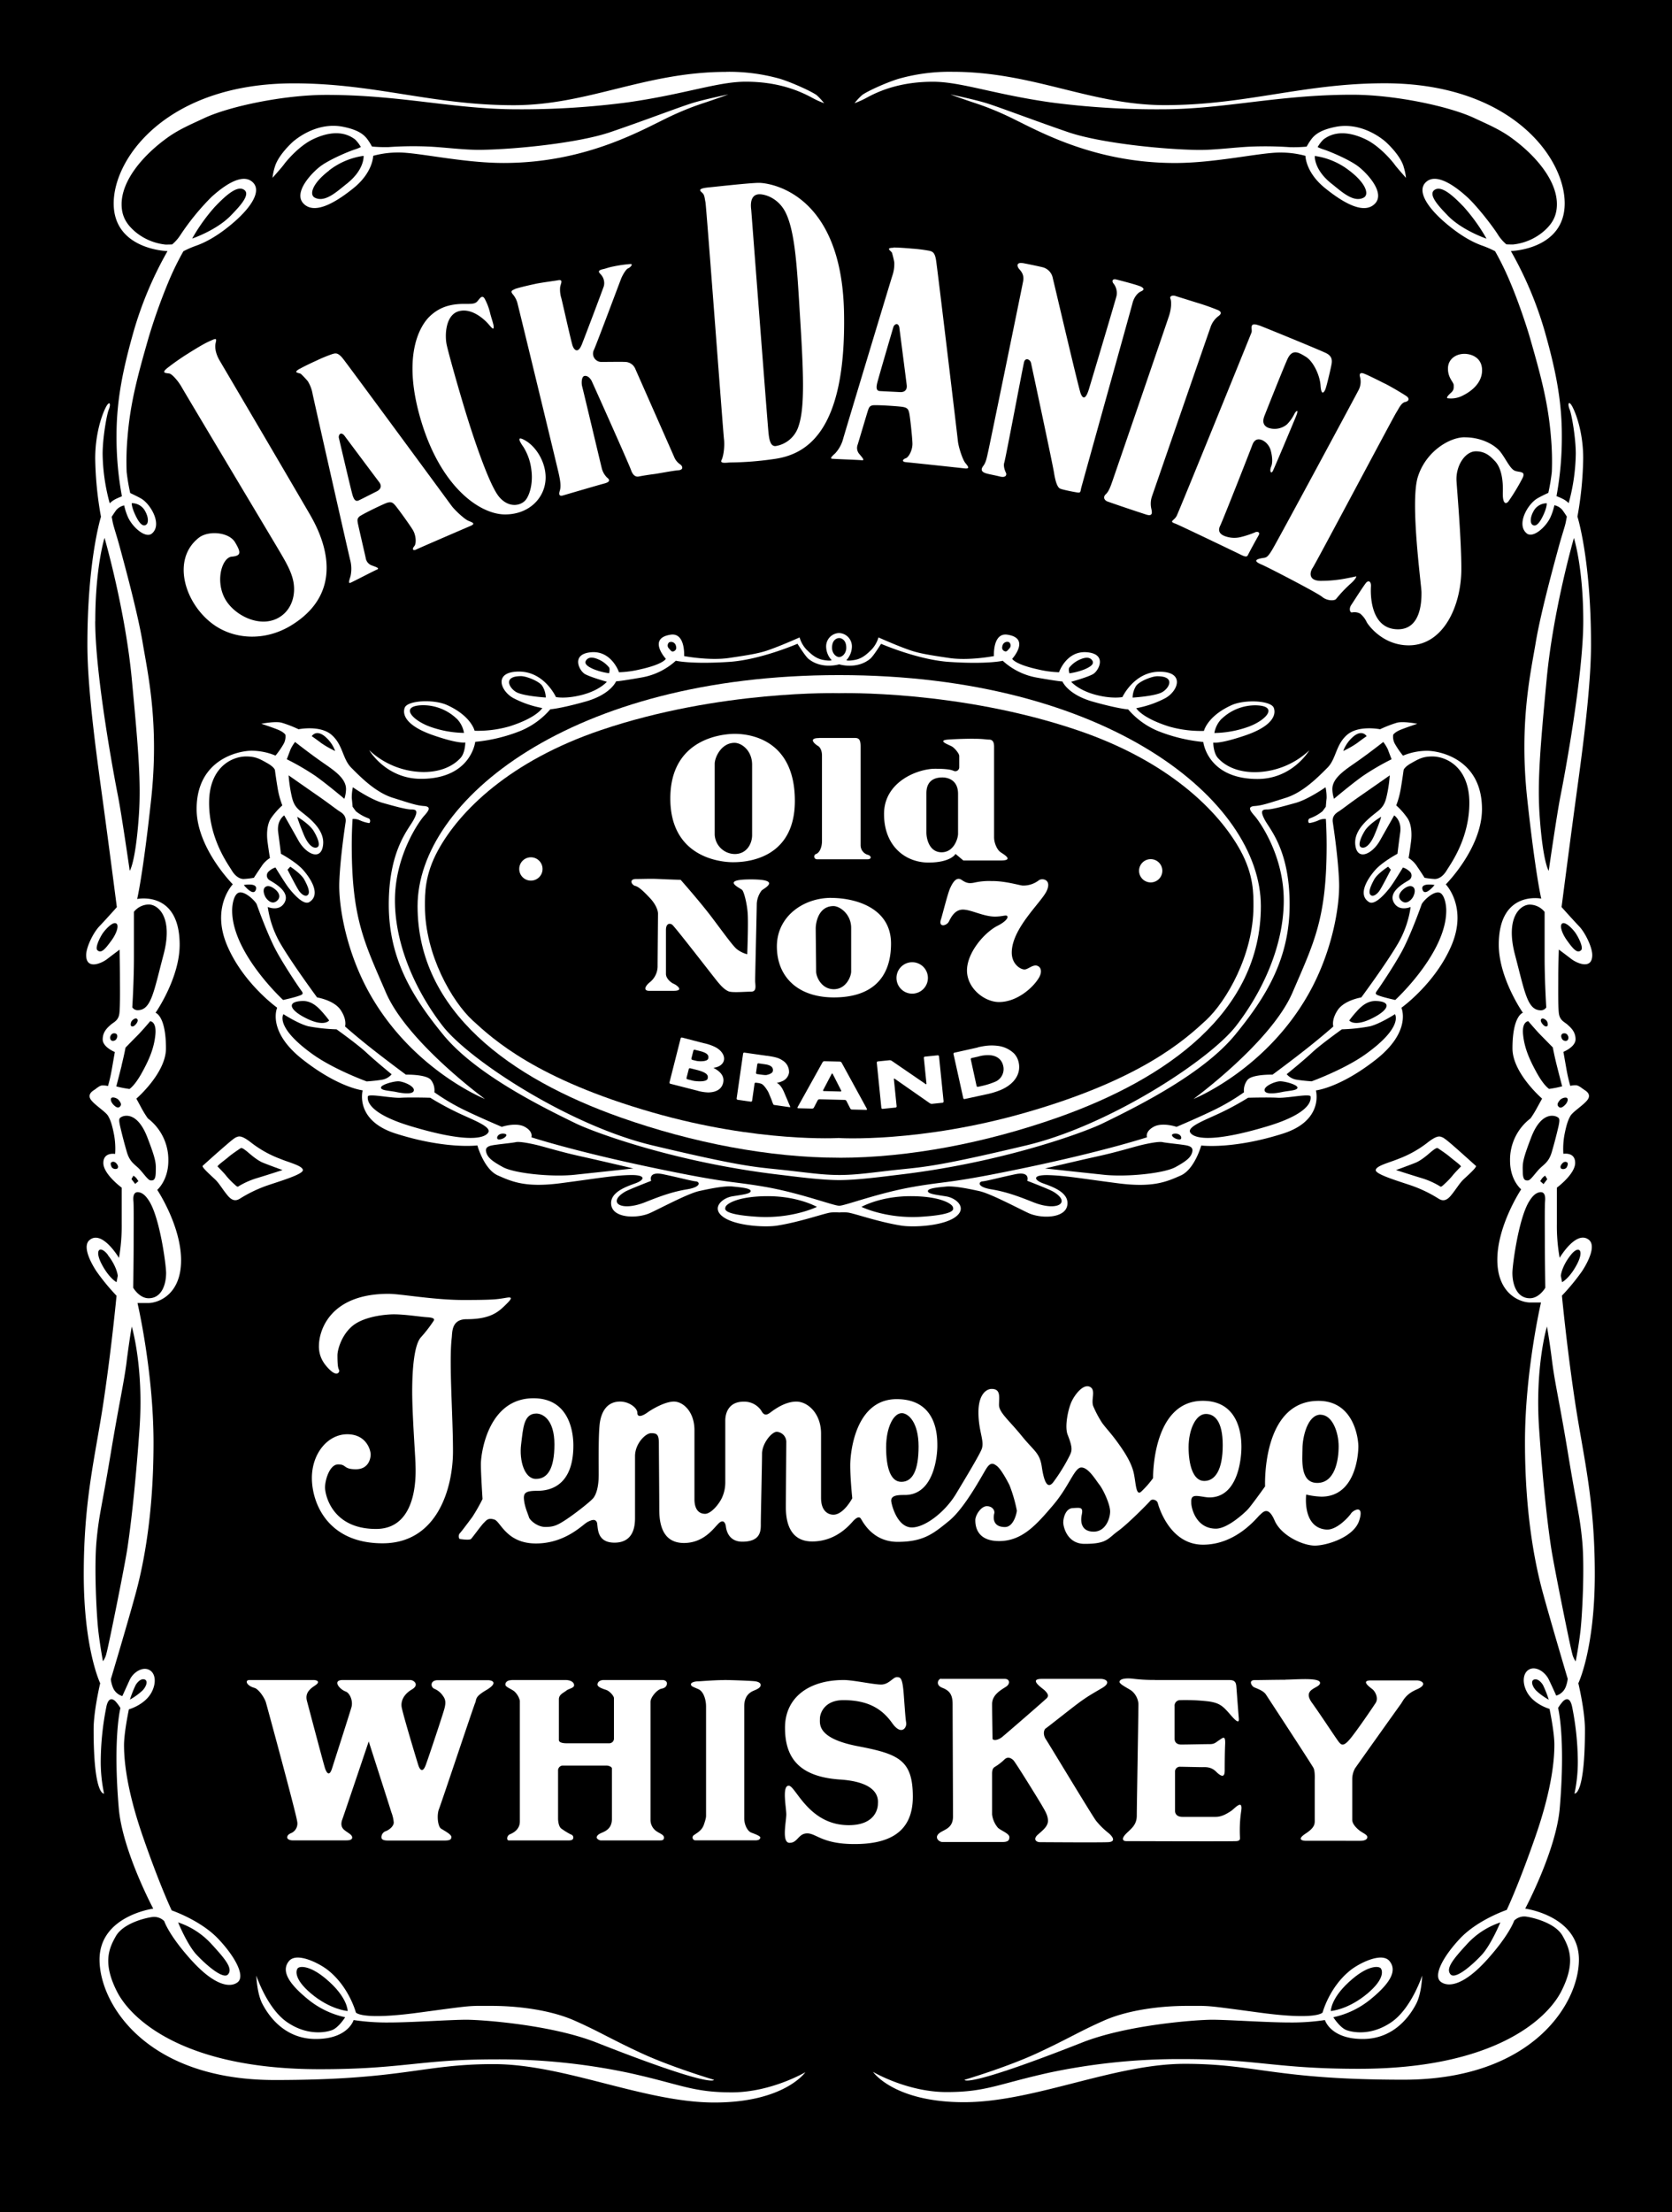
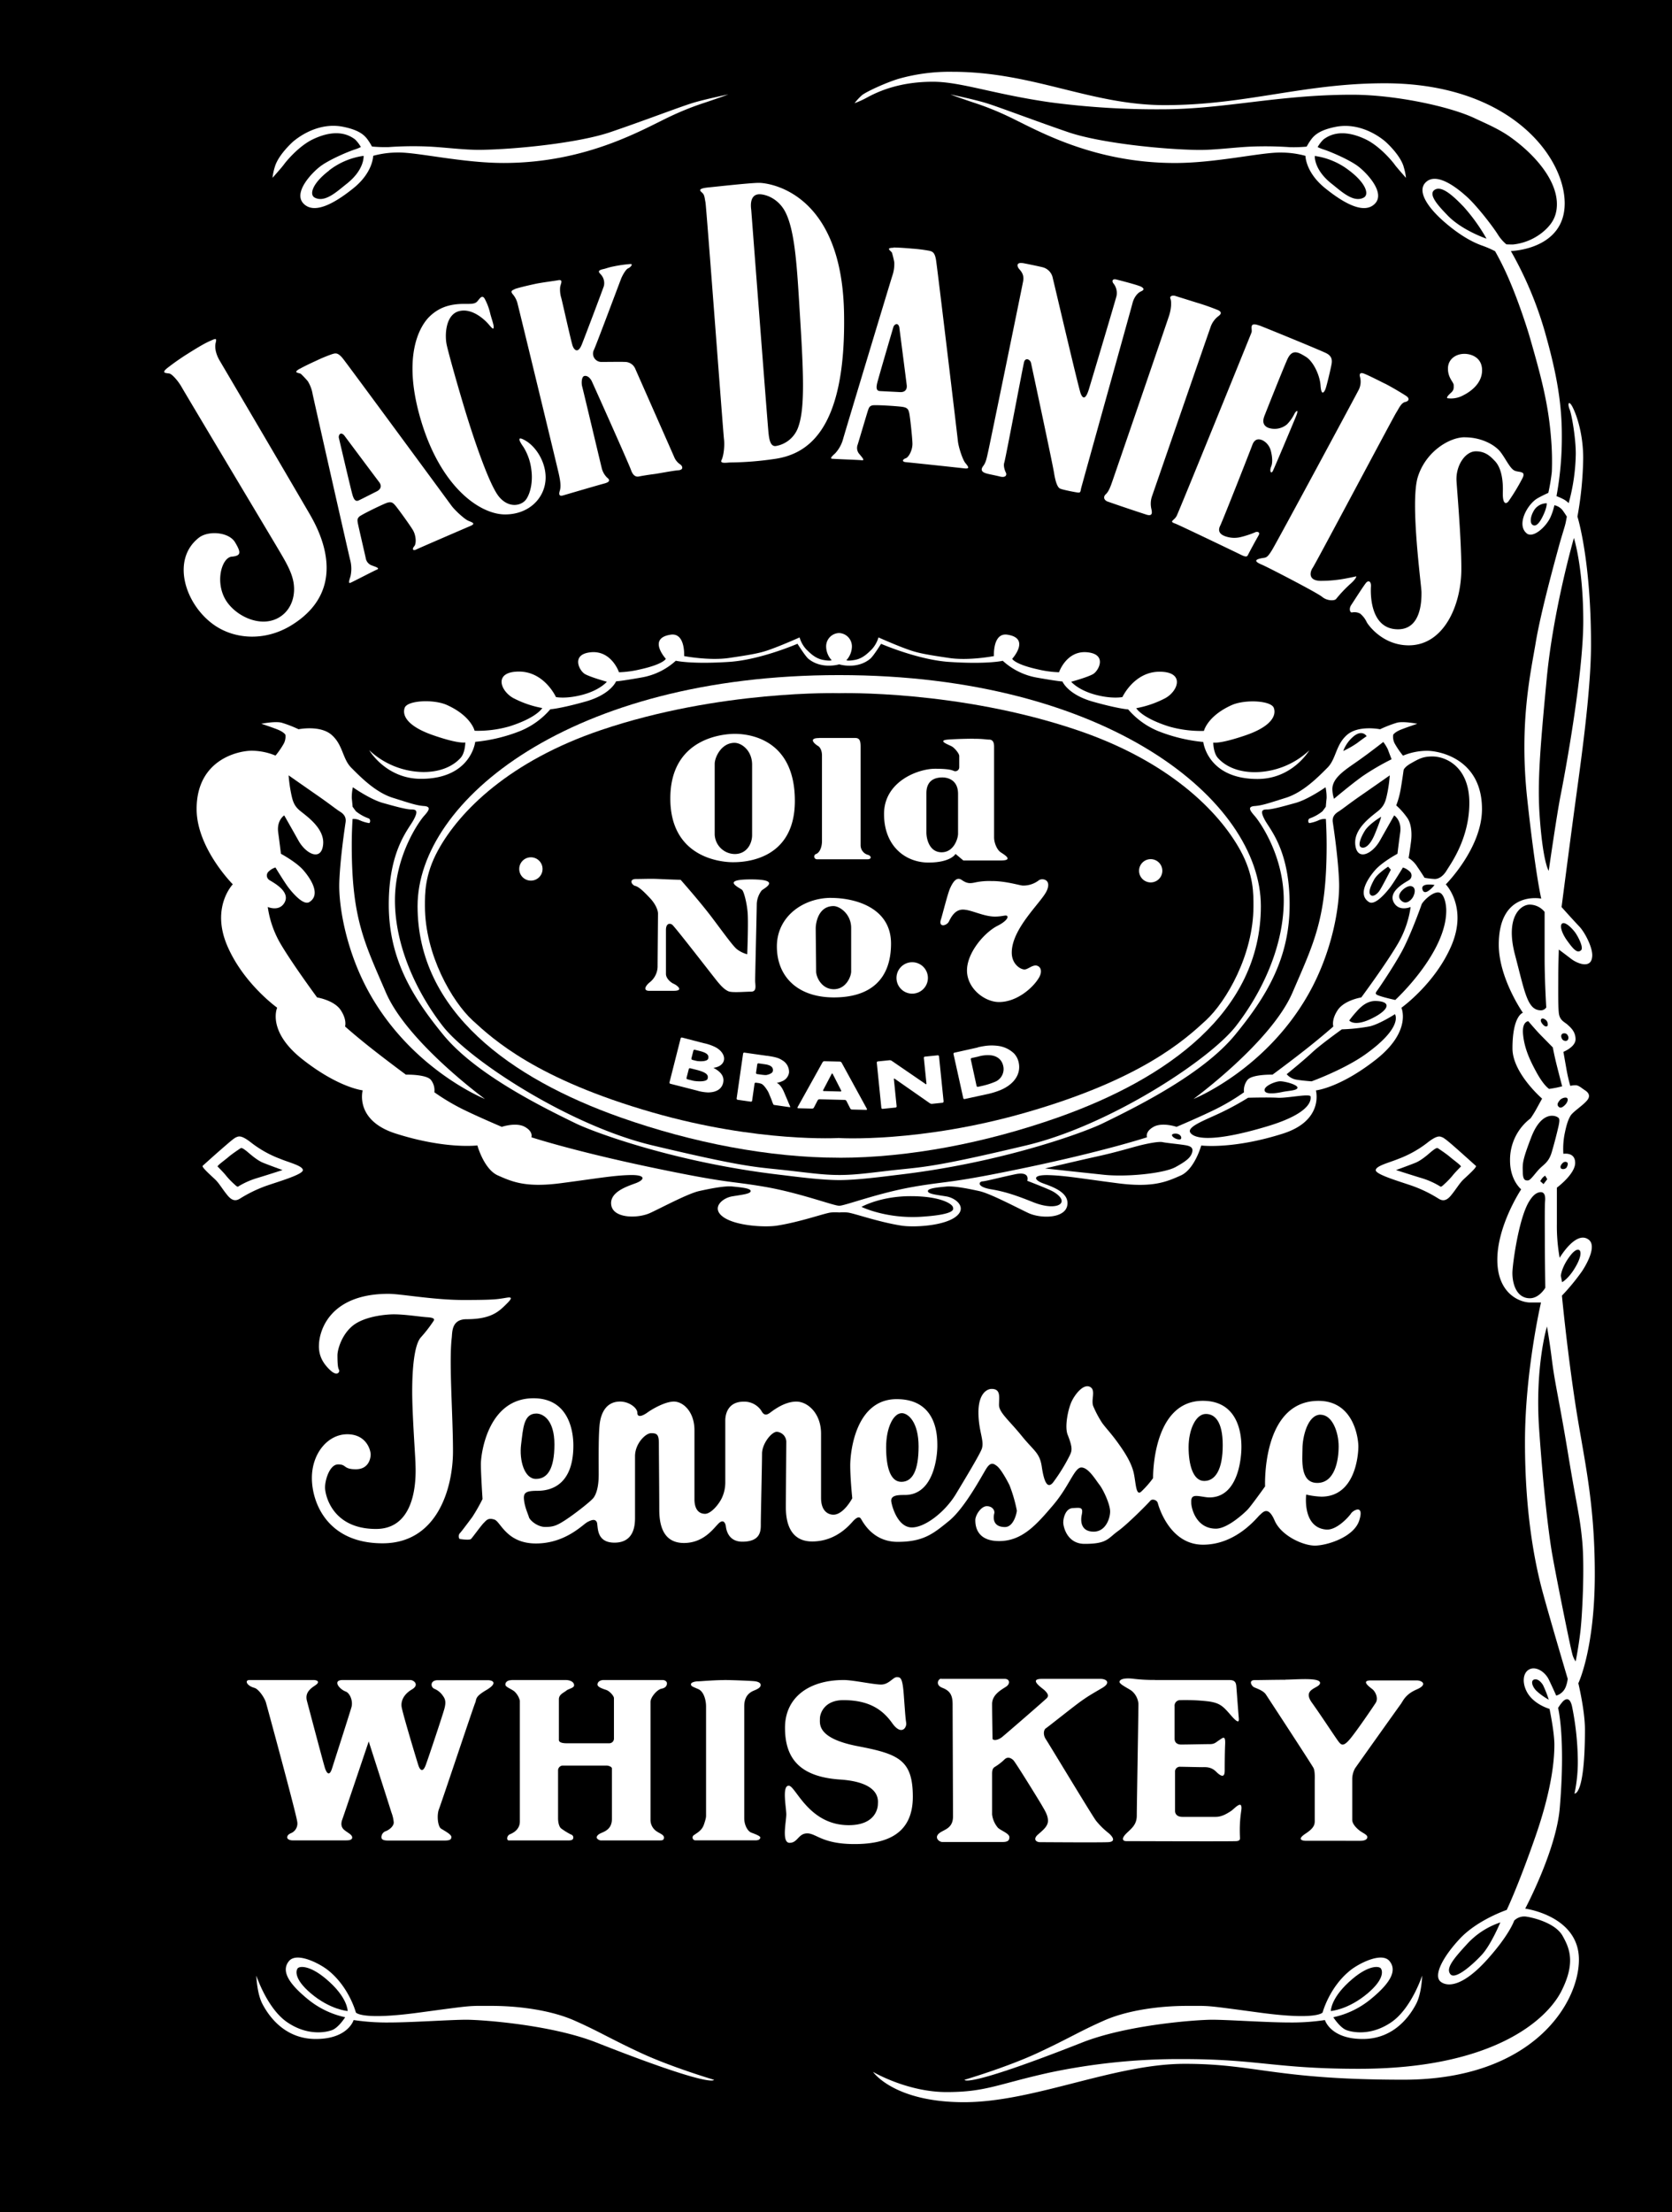
<svg xmlns="http://www.w3.org/2000/svg" viewBox="0 0 688.71 910.86">
  <path d="M688.71,910.86V0H0V910.86Z" />
  <path d="M121,58.07c5-4.06,12.41-7.45,20.31-5.87s9.48,4.29,10.84,6.32c.42.64,1.07,1.81,1.07,1.81a57.82,57.82,0,0,0,6.83.23,146.54,146.54,0,0,1,16.25-.23c6.85.31,14.95,1.46,21.9,1.36,14.9-.23,40.18-2.89,53.05-7.23,13-4.4,28.66-10.39,33.86-12S300,38.88,300,38.88s-2.32.91-9.32,3.27a119.1,119.1,0,0,0-14.05,5.53c-11.1,5.12-34.36,19.42-69.19,19.42-16.93,0-35.49-4.42-43.4-4.3a38.09,38.09,0,0,0-10.33,1.36s0,6.78-8.12,13.32S129.32,88.31,125,83.8s3.39-12.64,7-15.35,11.51-6.1,14.44-7a16.73,16.73,0,0,0,2.2-.91,13.81,13.81,0,0,0-2.42-3.16c-1.58-1.12-6.82-5.07-17.39,0-5.64,2.71-10.78,8.81-11.91,10.38-.69,1-4.67,5.46-4.67,5.46a24,24,0,0,1,1-4.66c1.59-5.18,7.74-10.49,7.74-10.49Z" fill="#fff" />
  <path d="M135.59,70.21c-6.9,5.22-8.33,9.92-5.93,11.17,4.24,2.2,9.23-2.62,13-5.59,7.62-5.92,7.11-11.62,7.11-11.62a29.9,29.9,0,0,0-14.22,6Z" />
-   <path d="M299.13,29.57a77.36,77.36,0,0,1,22.18,2.88c4.91,1.52,12.58,5,15,6.66a25.55,25.55,0,0,1,3.15,3.38,35.59,35.59,0,0,1-5.19-2.37c-5.59-3-14.22-6.48-27.14-6.48-11.43,0-24.9,5.1-48.25,8.46A332.82,332.82,0,0,1,212.78,45c-25.56,0-47.74-5.93-78.39-5.93-17.44,0-40,4.71-50.45,9.65-4.19,2-9.83,4.3-14.73,7.79-10.16,7.24-19.12,17.66-19.12,27.6,0,5.43,2.49,8.52,5.25,11a23.2,23.2,0,0,0,12.87,5.59c1.08,0,2.7-.06,2.7-.06a17.18,17.18,0,0,0,3.38-3.84A100.79,100.79,0,0,1,87,81.21c4.06-3.73,12-10,16.59-6.6s.27,10.33-7.11,16.76-12.87,8.8-15.75,9.82a40,40,0,0,0-5.19,2.26,118,118,0,0,0-6.32,13,235.94,235.94,0,0,0-8,22.52c-4.57,15.91-7.56,27-8.69,41a111.1,111.1,0,0,0-.36,14.33A79.69,79.69,0,0,0,53.64,203s3,1.4,4.57,2.31c3.95,2.38,8.69,10.67,4.4,14.33-2.56,2.2-7.83-2.35-9.82-6.54a25.14,25.14,0,0,1-1.64-5,5.9,5.9,0,0,0-3.22,1.86c-.66.86-1.92,2.82-1.92,2.82s.31,1.67.45,2.37c.34,1.7,1.69,5.65,2.93,10.28s7.23,26.29,9.37,39.16,6.88,33.41,3.5,64.56-5.76,41-5.76,41S74,366.44,74,389c0,13.77-9.93,28-9.93,28s4.29,1.13,4.29,14.68c0,10.16-12.19,20.66-12.19,20.66L58,455.72a43.73,43.73,0,0,0,2.88,4.74,21.42,21.42,0,0,1,8.46,17.44c0,8.12-4.57,12-4.57,12s9.82,14.74,9.82,29-9.48,17.6-13.55,17.6h-4.4s6.6,28.27,6.6,57.57S59.2,643.81,56,655.67,45.65,691.4,45.65,691.4a13.1,13.1,0,0,0,.85,3.37,6,6,0,0,0,3.89,3.56s1.53-3.38,3-6.6,5.25-5.58,8-4.22,3,5.38,1.18,9c-2.71,5.42-9.48,7.28-9.48,7.28s-2,9.47-2,14.73.68,17.26,7.79,37.74,11.85,30.32,11.85,30.32,12,4.06,19.3,11.84,11,15.42,7.79,17.79-9.65,1.18-19-9.15-11.18-16.09-11.18-16.09a5.9,5.9,0,0,0-4.74-1.69c-2.88.33-12.19,2.54-15.23,8-2.83,5-5.42,11,.5,22.68s27.94,32,83.47,32c34.36,0,41.3-4.06,72.46-4.06a258.37,258.37,0,0,1,55,5.59c21.5,4.74,26.08,8,42.33,8s30.31-8.3,30.31-8.3-8.58,12.48-37.47,12.48-61.63-15.81-91-15.81-37,6.55-90.08,6.55S41,824.9,41,806.85s22.12-21,22.12-21S50.41,762,48.93,744.54c-2.48-29.11.67-41.3.67-41.3a18.93,18.93,0,0,0-2-2.71c-.9-.91-2.94-2.26-3.84,2.48a117.69,117.69,0,0,0-2.26,21.46,63.32,63.32,0,0,0,1.36,14s-4.3,1.13-4.3-26.42c0-7.67,2.71-19,2.71-19s-6.77-14-6.77-44.92,4.74-48.3,8.13-70.88S48,533.49,48,533.49a87.94,87.94,0,0,1-8.35-10.17C36.73,518.81,34,512.74,37,510.47c5.19-4.06,12,7.45,12,7.45a75.59,75.59,0,0,0,1.13-14V489s-7.56-5.54-7.56-10.16,4.85-3.73,4.85-3.73a31.54,31.54,0,0,0-.44-7.89c-.79-4.07-1.47-6.11-2.48-7.8s-5.42-4.41-7-6.54.34-3.5,1.24-4.07S40.91,447,42,446.92a8.68,8.68,0,0,1,2.48.23s.9-3,1.58-6.89l1.24-7.11s-5-2-5-5.19,2-4.85,3.27-6,3.28-1.69,3.62-4.86.22-10.38.22-14.79S49.26,391,49.26,391s-2.6,1.93-5.08,3.84-8.69,4.53-8.69-1.58c0-3.27,2.93-9.25,5.42-11.85s7.22-7.9,7.22-7.9S45,349.23,42.6,331.62,36,284.9,36,265.43c0-35.05,5.59-52.66,5.59-52.66a145.13,145.13,0,0,1-2.37-24c0-11.85,3.72-20.32,4.91-22s1.52-.17.68,1.86-2.54,11.68-2.54,18.28a80.62,80.62,0,0,0,2.93,20.32,9.38,9.38,0,0,1,2.31-1.69c1.35-.68,2.71-1.19,2.71-1.19A132.77,132.77,0,0,1,48,179.24c0-14.73,2.76-27.7,7.11-43A151.55,151.55,0,0,1,69,103.39s-22.17-.51-22.17-19.64S69.35,34.32,121,34.32c33.52,0,57.06,9,90.58,9,30.68,0,54.21-13.72,87.56-13.72Z" fill="#fff" />
  <path d="M50,459.89c1.77-.95,6.82-1.59,10.67,8.34s3.55,10.9,3.49,14.34S63.12,486.08,62,486s-3.16-3.33-5-5.08-3.67-2.75-4.8-6.77q-1.53-5.27-2.76-10.61c-.62-2.86-.34-3.16.62-3.66Zm4.88,70.33s2.46,4.31,6.35,4.31c5.42,0,7.19-5.76,7.19-10.42,0-3.22-2.51-22.25-6.85-29.38-1.19-1.94-2.39-3.27-3.9-3.73-2.93-.87-2.84,2.19-2.71,3.56.18,1.79.09,11,.09,17.86,0,4.58-.17,17.8-.17,17.8Zm1.44-110.79c.58.31.57,1.18-.33,2.25s-1.53,1.07-1.93.79-.22-1.64.29-2.2,1.35-1.19,2-.84Zm-10.72,6.93c-.56.91-.11,2.2.79,2.2a1.69,1.69,0,0,0,1.75-1.18c.39-.85.11-1.93-1-1.93a1.5,1.5,0,0,0-1.52.91Zm-6.38-170.6c0,22.35,7.79,64,9.31,71.62s4.91,31.15,4.91,31.15,2.37-3.22,3.73-22.35c1-13.91-.17-27.76-2.88-56.55s-11.23-58.18-11.23-58.18S39.25,233.42,39.25,255.76ZM55.17,394.08c0,10-.68,20.66-.68,20.66a2.6,2.6,0,0,0,2.2,1.19c5.59,0,6.6-7.46,10.67-22.86s-2.21-20.66-6.1-20.66a8,8,0,0,0-6.09,3v18.62ZM40.1,391.21c1.61,1.61,3.38-.68,5.75-3.9s3.22-6.43,2-7.11-3.67,1.56-5.41,3.89C41.45,385.45,39,390.11,40.1,391.21Zm10,47.51c-1.13,4.52-2.2,8.58-2.2,8.58s1.24.33,2.37.56,3.05.51,3.05.51,2.09-1.19,5.14-6.71S63.47,431.5,64,426s-2.14-5.53-2.14-5.53-3.16,3.78-5.25,5.87-4.91,5-4.91,5-.51,2.88-1.64,7.39Zm-3.5,16c.45.45,1.74,1.86,2.7,1s.45-1.7-.33-2.71-2.64-1.46-3.11-.91c-.61.74.29,2.15.74,2.6Zm-.45,26a1.87,1.87,0,0,0,2.09.45c.56-.39.56-1.13-.23-2.08s-1.69-.9-2.2-.46S45.86,480.32,46.14,480.77Zm8,4.75,1.53,2L57,486.31s-.51-.79-.85-1.25a6.64,6.64,0,0,0-1.18-1l-.74,1.25-.11.22Zm-9.67,31.23c-3.31-4.2-5.67-2.12-2.63,3.72S48,527.92,48,527.92l.51-2.62S48.23,521.57,44.42,516.75Zm7.7,43.82c-1.25,9.59-3,16.48-6.66,38.48s-4.74,24.5-5.76,35.44,0,30.93.79,37.48S42.41,684,42.41,684a9.05,9.05,0,0,0,1.47-3.38c.79-2.7,7.44-35.55,8.57-43s3.16-23.36,5-49.1-3.18-42.35-3.18-42.35-.87,4.77-2.11,14.37Zm27-462.34a75,75,0,0,1,9.3-13c5-5.25,9.49-9,12.19-6.94s-2.6,7.39-5.5,10.41c-5.92,6.18-16,9.57-16,9.57Zm-24.87,109a6.13,6.13,0,0,1,5.44,3.21c1.56,2.77,1.3,4.83.67,5.46s-2.07,1.3-4.19-2.81S54.26,207.18,54.26,207.18Zm-.79,492.58a46.13,46.13,0,0,1,2.37-6c.85-1.36,2.2-2.71,3.64-2.28s.94,2.7-.85,4.57a26.06,26.06,0,0,1-5.16,3.72Zm19.9,91.77a32.36,32.36,0,0,1,13.45,8.64c6,6.52,9.06,10.24,7.12,12.68s-9.14-3.89-13-8S73.37,791.53,73.37,791.53Z" />
  <path d="M105.62,813.5s4.4,13.44,12.64,19.09,15.8,4.28,18.51,3.27,5.41-5.3,5.41-5.3a36.24,36.24,0,0,1-15.68-7.67c-7.79-6.43-10.73-11.52-7.46-15.46s13,1.18,16.37,4c8.46,6.89,11.17,17.16,11.17,17.16s2,3.28,25.62.11,20.2-2.81,30.48-2.81,23.82,1.58,33.86,6,14.9,7.56,27.54,13.42,30,11,30,11,.37,3.88-48.42-15.34c-18.62-7.34-47.18-9.38-53.61-9.38s-22.46,1.13-31.61,1.13a91.67,91.67,0,0,1-14.78-1s-2.26,7.8-15.58,7.8-19.75-10.16-22-14.46-2.48-11.42-2.48-11.42Z" fill="#fff" />
  <path d="M143.2,828s-7.16-.48-15.23-7.33c-6.77-5.76-6.1-9.14-5.42-10.17s4.84-1.51,11.63,4.19C143.32,822.31,143.2,828,143.2,828Z" />
  <path d="M77.35,145.63c7.31-4.6,8.46-4.91,10.16-5.67s1.69-.34,1.31,1.28-.11,4.26,1.73,7.35q18.35,31.13,36.57,62.31c2.71,4.74,18.79,30.64-7.11,46.56-11,6.75-23.74,5.83-32.34-.51C76,248.34,70.55,230.28,81.91,221.4c3.9-3.05,12.36-2.37,14.9,1.86s2.54,5.59-1.35,5.93-6.77,9.48-3,16.93,15.75,13.38,23.7,7.28c4-3.06,5.61-8.3,4.75-13.55-.78-4.72-3.69-9.32-6.77-14.56-1.7-2.88-37.76-63.15-39.28-65.85s-3.89-5.25-4.91-5.59-4.15.08-.84-2.46A98.79,98.79,0,0,1,77.35,145.63Zm46.1,6.24c1.62-.93,4.4-2.26,6.89-3.39a60.38,60.38,0,0,1,6.55-2.7c1.24-.34,2.25-.79,4.4,1.91s43.11,58.36,44.58,60.39,5.42,5.64,7,6.32,3.28,1.13.9,2.15-20.88,9-22.35,9.7-1.69-.33-.78-1.35.78-4.41-.57-6.66S163.64,209,162.73,208s-1.58-1.69-3.84-.78-10.15,4.74-10.94,5.53-.79,1.35-.57,2.59,2.94,12.87,3.27,14.45a3.83,3.83,0,0,0,2.6,3.05c1.47.56,3.39,1.13,2,1.69S144.9,239.8,144.23,240s-.57-.56.11-2.59a14.26,14.26,0,0,0-.11-6.89c-.46-1.69-15.13-66.59-15.46-68.29a14.7,14.7,0,0,0-2-5.3A39.36,39.36,0,0,0,124,154c-.58-.57-3.74-.35-.58-2.15Zm16.14,28.44c.23,1,5.08,21.78,5.64,23.58s1.25,2.72,2.48,2.16,5.65-2.83,7.46-3.73,2.14-2.37,1-3.84-14.45-19.3-14.45-19.3c-1.57-1.58-2.36.11-2.14,1.13Zm51.59-55.19c2.7,0,4.28.11,5.3-.9s2.14-3.5,3.39-.79a23.75,23.75,0,0,1,2,5.41c.45,1.92,1.47,4.63,1.47,5.65s-.12,1.36-1.92-.79-7.11-7.11-12.53-5.53-5.76,10-4.85,14,4.4,16.47,7.56,26.86,9.82,30.59,14,35.55,9.48,3.61,11.28.79,2.6-7.45,2-11.85a22.77,22.77,0,0,0-3.27-9.48c-1.13-1.58-3.5-5.19.9-2.59s8.24,8.8,8.24,15.12c0,8.13-6.55,15.24-16.71,15.24S182,201,173.68,174s-.9-39.74,3.39-43.8c3.81-3.62,8.23-5.08,14.11-5.08Zm20.76-6.07c1.65-.63,6.35-1.69,8.72-2.2s8.07-1.24,9.06-1.44c2.54-.51,1.19,1.36,1,2.88a11.88,11.88,0,0,0,.5,4.49c.43,1.61,4.07,18,4.66,19.64s2.2,3.39,3.81-.68,8.46-22.17,9.06-24a5.25,5.25,0,0,0-1.19-4.65c-.76-.85-1.82-1.7.93-2.29,1.19-.25,2-.67,4.23-1.1a52,52,0,0,1,7.12-1c.93.09-.09,1.35-1.1,1.78s-2.37,3-2.79,4-10.67,28.44-11.34,29.63a3.43,3.43,0,0,0,3.3,4.91c3.81,0,7.79-.09,9.39,0a4.61,4.61,0,0,1,4.4,2.88c1,2.28,15.67,35.47,16.17,36.65a6.65,6.65,0,0,0,2.37,2.7c.94.68,1.44,2.21-.84,2.38s-8.21,1.35-10.25,1.6-5.16.77-5.92.94-2.29.25-3.3-2.62S244.37,158.25,243.78,157s-1.78-2.46-3.05-2.2-1.27,3.13-.93,4.32,7.79,32.59,8.12,33.85a8.18,8.18,0,0,0,2.12,3.65c.85.67,1.77,1.69-1.1,2.45s-15.83,4.57-17,4.91-2,.09-1.35-1.94,0-5-.43-7-16.51-68.4-17.1-70.51a9.51,9.51,0,0,0-2-3.56c-.42-.7-.85-1.2.93-1.88ZM292,77.15c3.06-.29,16.93-1.86,20.66-1.86s34,3.38,35,53.33c1,50.27-16.23,58.76-29.29,60.44a131.18,131.18,0,0,1-17.27,1.35c-1.52,0-4.74.68-3.89-1s1.35-5.76,1-8.64-7.28-96-7.62-97.51-.33-2.88-1.18-3.73S286.77,77.66,292,77.15Zm24.55,101.07c.26,2.36.68,5.76,3.05,5.42a11.86,11.86,0,0,0,9.31-8.12c2.78-8,2-23.25.51-47.07-1.08-17.59-1.84-32.36-5.59-40.46-3-6.55-9-8.17-11.34-8-3.89.33-3.18,5.39-3.05,6.43,0,0,6.77,88.72,7.11,91.76ZM368,101.91c1.87,0,5,.21,7.67.45a62.57,62.57,0,0,1,7,.87c1.24.32,2.34.43,2.89,3.84s8.75,72,9,74.51,1.93,7.58,3,8.95,2.28,2.6-.28,2.32q-12.1-1.33-24.23-2.58c-1.62-.13-1.31-1.13,0-1.57s2.85-3.44,2.79-6.07-1-11.22-1.32-12.55-.54-2.26-2.95-2.58-11.18-.88-12.25-.59-1.36.79-1.77,2-3.78,12.64-4.27,14.18a3.78,3.78,0,0,0,.76,3.93c1,1.22,2.38,2.65.94,2.48s-11.66-.5-12.35-.64-.21-.77,1.38-2.2a14.13,14.13,0,0,0,3.29-6c.44-1.7,19.68-65.4,20.22-67a15,15,0,0,0,.84-5.61c-.23-1.43-.7-3.12-.91-3.89s-3.07-2.13.55-2.14Zm0,32.71c-.3,1-6.32,21.45-6.72,23.3s-.25,3,1.11,3.09,6.3.32,8.31.43,3-1,2.79-2.84-3.07-23.91-3.07-23.91c-.58-2.15-2.1-1.07-2.42-.07Zm53.13-26.32c.86.11,6.79,1.35,8.13,1.69a5.67,5.67,0,0,1,4.4,4.57c.85,3.39,10.68,45.55,11.52,47.58s2,2.54,3.38-2,10.84-36.24,11.34-38.27a6.34,6.34,0,0,0-1.18-5.07c-.68-.68-.85-2.21,1.18-1.7s9.32,2.38,10.33,3.05,1.19,1.19-.33,1.87-2.89,2.7-3.39,4.73-20.83,74.83-21.16,76.19-.17,2-1.36,1.86-6.6-1.19-7.45-1.69-1.7-2.21-2.38-6.44-9.14-43.68-9.47-45.21-2.37-2.37-2.88-.33-7.62,39.79-8.13,41.31.34,3.55.68,4.23.16,2.2-2.54,1.52-5.07-1-6.26-1.52-1.69-1.35-.51-2.88,1.52-3.89,2-5.93,13.89-67.38,14.39-70.09-.85-4.06-1.69-5.07-1.18-2.71,1.35-2.37Zm71.62,16.25a93.61,93.61,0,0,1,9.16,3.22c1.18.68,1.34,1.36,0,2.37a9.44,9.44,0,0,0-3.39,4.91c-1,2.71-23.2,67-24.05,69.42a9.54,9.54,0,0,0-.17,5.25c.17,1,.69,3-2,2.2q-8.07-2.62-16.09-5.42c-1.35-.51-2-1.86-.68-3.05s2.2-4,2.7-5.41,22.53-65.52,23.38-68.23,1-5.58.51-6.78,1-1.52,2-1.18l8.64,2.7ZM518.72,134c2.17.8,25.91,10.5,27.76,11.52s2.37,2.37,2,4.4-2,9-2.54,10.33-1.69,2.87-2-1.53-3.06-10-6.1-11.85-5.59-3.38-7.62,1.19-8.8,21.67-9.32,23-1.35,3.9,1.52,5.08a8,8,0,0,0,7.63-1.35,16.66,16.66,0,0,0,3.05-4.23c.51-1.19,2.2-2.71.68,1s-8.8,21-9.48,22.35-1.52.17-.68-1.86.17-5.25-.16-6.44a6.71,6.71,0,0,0-3.22-4.23c-2-1-3.56-.5-4.41,1.86s-12.2,31.16-13.21,33.18-.33,3.39,1.7,4.24a11.08,11.08,0,0,0,6.59.51,40.15,40.15,0,0,0,6.1-2c.51-.34,2.36-.34,1.36,1.36-1.52,2.68-3,5.39-4.41,8.12-.51,1-2,.17-3.73-.68s-24.65-11.85-26.07-12.36c-2.88-1-.51-1.18.52-3.21S515,138.26,515.5,136.91s-1.34-4.57,3.22-2.88Zm51.63,23.88c2.84,1.42,7.79,4.4,9,5.24s1.19,2-.51,2.38-2.54,2.54-3.73,4.4-33.18,62.14-34.36,63.83-2,5.25,3,5.42a54.36,54.36,0,0,0,11.7-1.19c1-.16,3.22-.67,3.22-.67s.16.84-2.54,3.21a52.46,52.46,0,0,0-5.76,6.1c-.68.85-3.73.85-5.76-.85s-22.34-12.19-24.72-13.2-3.56-1.86-1-2.54,2.71.33,5.08-3.56,34.71-64,35.72-66a7.5,7.5,0,0,0,.51-5.25c-.33-1.18,0-2,1.69-1.35s5.09,2.36,8.47,4.06Zm32.84-12.19c2.88,0,7.29,1.52,7.29,6.77s-4.42,8.64-7.8,10.33a10.43,10.43,0,0,1-6.26,1.19c-.84,0-.17-1,1.18-2.2s1.19-2,1.19-3.22-2.37-2.88-2.37-6.78,3.23-6.09,6.77-6.09Zm.18,34.37c7,0,12.53,3.21,14.73,6.09s3.9,6.77,5.76,7.62,4.9,0,3.21,3.21a84.66,84.66,0,0,1-5.75,9.49c-1,1.18-2.45,1.18-2.29-3.9s-.67-10.15-3.38-12.86c-1.35-1.36-3.47-3.89-7.71-3.89-4.39,0-8.26,5.81-8,12,.17,3.38,2,23.87,2,36.4,0,15.07-7.27,31.49-21.67,31.49-10.49,0-16.42-8-17.27-9.48a10.28,10.28,0,0,0-2.7-3.56,5,5,0,0,0-3.39-.51c-.84.17-1.36-1.53-.34-3.05s5.42-8.46,6.27-9.31,2-.51,1.86,1.69-.68,17.61,11.16,17.61c9.83,0,9.66-12.53,9.66-15.24s-4.75-36.91-1.53-47.4,13-16.42,19.29-16.42Zm-472,374.14c0-6.42,4.57-21.49,28.62-21.49,5.07,0,18.62,2.54,31,2.54s13.71-.33,16.09-.68,5.07-1.19,1.86,2-6.27,6.59-16.76,6.59c-6.27,0-5.84,5.38-6.1,7.63-1.19,10.32.51,31.83.51,46.73s-6.26,37.91-29,37.91-29.12-16.74-29.12-26.9,6.6-18,14.56-18,9.65,6.61,9.65,8.31-.85,6.1-6.1,6.1-3.72-2-7.27-2-5.42,6.43-5.42,9.48,2.88,17.1,21,17.1,16.26-24.73,16.26-26.75-1.36-20.32-1.36-29.79.85-19.31,3.57-22.35a57.68,57.68,0,0,0,5.24-6.77c.51-.85,0-1.36-2.7-1.52s-9-1.19-13.72-1.19c-2.41,0-11,.54-16.25,4.21C140.85,549,139,555.65,139,558c0,4.73.34,5.41.68,6.09s-.68,2.89-3.73,0-4.59-5.93-4.59-9.83Zm58.25,76.86c.86-1,3.38-4.39,4.9-6.42a72.7,72.7,0,0,0,4.24-7.45s-.68-10.15-.68-14.39,2.88-27.09,21.67-27.09c16.26,0,16.42,16.93,16.42,19.47,0,16.59-9.64,18.63-14.73,18.63s-5.93.86-5.58,3.89,1.69,5.76,2,6.95,3.39,4.05,6.77,4.05,4.91-.68,8.3-2.88,10.67-7.78,11.68-9.31,2-4.23,2-9.47-.17-17.27.51-21.51,2.88-8.46,8.29-8.46c3.84,0,7.11,2.69,7.11,4.57,0,2.7,3.23.61,4.07,0,1.86-1.36,7.28-4.57,11-4.57s8.46,4.06,8.46,11.85v28.44c0,2.88,1,5.93,4.4,5.93,2,0,5-2.9,6.77-6.27a15.1,15.1,0,0,0,1.53-6.59V584.89c0-2.54,1-7.79,7.62-7.79a8.48,8.48,0,0,1,7.11,3.56c.84,1.52,1.69,2.53,3.72,1s6.27-4.58,10.84-4.58,10.16,4.75,10.16,13.21v26.42c0,5.93,3.38,6.94,5.08,6.94,4.23,0,7.78-6.77,7.78-6.77s-.84-8-.84-13.54,2.19-27.27,19.13-27.27,16.75,15.74,16.75,19.31-1.19,20.15-13.37,20.15c-2.71,0-6.1,0-5.58,2.88s3,10.49,8.46,10.49,13.71-6.43,18.11-13.71,9.92-16.49,10.67-18.62c1.19-3.39-1.36-7.28-1.36-15.07s3.56-9.64,5.42-9.64c3.9,0,3.05,3.44,3.05,6.59s4.24,6.44,9.31,12.71,7.45,6.93,8.3,12.69,2.21,9.64,4.74,6.42a74.41,74.41,0,0,0,6.78-11c.85-1.86,1.38-2.91-.83-8.47-1.37-3.39.15-10.49,1.51-13.54s4.91-7.62,7.63-6.26.16,5.58,1.52,8.3a42.85,42.85,0,0,0,3.55,6.6c1.77,2.43,3.84,4.39,7.28,9.31,2.38,3.38,4.91,7.46,5.76,11.52s.85,9.31,3,7.45a39.18,39.18,0,0,0,4.91-5.59s-.51-31.83,20.48-31.83c15.75,0,15.91,15.91,15.91,19.13s-.84,20.65-13.2,20.65c-1.95,0-4.86-.9-6.27-.51s-1.18,2-1.18,2.87c0,1.87,1.86,10.5,10.15,10.5,4.75,0,11.52-6.27,13-7.79S521.1,612,521.1,612s-1.53-35.22,22-35.22c14.56,0,16.42,15.41,16.42,18.79s-1.19,20.65-15.23,20.65a33,33,0,0,1-6.26-.85s-1.73,13.63,8.3,14.4c4.41.33,9.51-5.57,10.16-6.61.85-1.35,5.59-4,3.38,2.89s-13.38,10.32-18.28,10.32S527.7,632.3,525,626s-4.91-3.22-6.1-2.2S509.26,636,495.53,636s-18.27-15.75-18.62-17.12-2.37-1.85-3.06-1-9.14,9.48-13.36,12.53-4.41,5.25-13.72,5.25c-7.27,0-8.8-7.11-8.8-8.81s.85-5.75,3.9-5.92,4.4-.52,3.72,2.7,0,7,4.91,7,6.77-5.43,6.77-8.31-2.7-8.8-4.4-11-4.57-7.11-7.45-7.11-4.91,7.62-11.69,15.57-12.68,14.73-22.17,14.73-9.82-6.59-9.82-8.63,2.36-5.74,4.74-5.74,3.38,1.85,3.06,3-1,5.59,4.41,5.59c3.71,0,4.9-6.09,4.9-6.77a59.51,59.51,0,0,0-3.05-10.5c-1.18-2.37-3.56-6.6-5.07-7.78s-2.71-1.86-4.58,1.18-8.8,16.09-15.23,21.33-10.5,8.64-21.17,8.64-14.55-8.8-15.23-9.65-1.69-.33-2.88.85-6.77,8.64-17.1,8.64-10.84-10.17-10.84-14.23.18-25.05.18-26.92a4.2,4.2,0,0,0-3.9-4c-2.19,0-6.09,4.9-6.09,9s-.51,25.91-.51,28.61.34,7.63-7.62,7.63c-5.76,0-6.6-4.91-6.77-6.27s-1-3.22-3.05-1.19-6.09,8-14.22,8-10.16-6.6-10.16-13.72-.17-23.69-.17-27.42-1-4.07-3.22-4.07-6.6,4.24-6.6,9.49V625c0,3.22-.51,10.16-8.46,10.16s-6.61-7.11-7.29-8.46-2-1-3.89,0-9,8.8-21.16,8.8-14.56-9-17.1-9.83-3.22.17-4.4,1.36-4.57,5.93-5.25,6.6-4.74,0-4.74,0a2,2,0,0,1,.32-2.56Z" fill="#fff" />
  <path d="M220.92,582c2.71,0,7.45,2.54,7.45,12.69s-2.88,14.23-7.62,14.23-6.94-7.63-6.1-14.23S215.66,582,220.92,582Zm150.51-.16c2.7,0,6.94,3.72,6.94,13.71s-2.54,14.57-7.1,14.57S365,604,365,595.91s3-14.06,6.43-14.06Zm125.27.33c3.56,0,6.95,2.88,6.95,12.86s-3,14.73-7.63,14.73-6.43-6.78-6.43-13.88,2.89-13.71,7.11-13.71Zm47.25.33c4.9,0,7.45,7.28,7.45,13s-1.52,15.07-8.81,15.07-6.09-9.82-6.09-14.22,2-13.89,7.45-13.89Z" />
  <path d="M102.74,691.72h26.41c1.36,0,3,.68.68,2.21s-4.24,3.21-3.39,6.42,6.94,26.25,7.46,27.77,1.69,3.72,2.87,0,7.28-22.69,8-25.23-.65-5.79-2.37-6.43c-2.71-1-5.59-4.74-1.19-4.74h27.77c1.52,0,3.89,2,.67,3.89s-4.57,4.58-4.23,7.11,6.43,22.68,6.94,24.21,1.7,3.39,3.05-.32,6.94-20.49,7.62-23,.51-3.9-.51-5.26a7.92,7.92,0,0,0-3.56-3c-1.69-.67-1.86-3.56,1.36-3.56h20.66c2,0,4.23,1.18-.68,4.07s-3.89,3.73-4.57,5.25-13.88,41.14-14.89,43.68-.51,7.27.84,8.12,4.23,2.37,4.23,3.38-.34,1.53-3.05,1.53H160c-1.86,0-2.88-.33-2.88-1.36a2.62,2.62,0,0,1,1.86-2.54c1.35-.52,3.21-2,3.21-3.56a15.35,15.35,0,0,0-1-4.23c-.33-1.18-9.31-29.12-9.31-29.12S141.51,747.75,141,749.11s-.68,3,.68,4.22,3.39,2,3.39,3.22-1.87,1.19-2.72,1.19H120.51c-1.18,0-2.2-.51-2.2-1.19s.34-1.18,1.35-1.69a4.31,4.31,0,0,0,2.72-5.07c-.51-3.56-12.37-47.23-12.87-48.92s-2.88-5.42-4.74-5.93c-3.28-.91-4.06-3.22-2-3.22Zm108,0h22.18c1.86,0,3.38.68,3.55,2s-2.2,1.52-3.21,2.37-3.05,1.53-3.05,3.55v16.76c0,.68.67,1.36,3.21,1.36h17.61a1.92,1.92,0,0,0,1.86-2V699.17c0-.85-1.7-2.88-3.22-3.38s-3.56-1.19-3.56-2.21,1-1.86,2.54-1.86h24.21c1.19,0,1.86.69,1.86,1.37s-.33,1.85-2.2,2.19-4.57,3.57-4.57,5.43v48.76a5.64,5.64,0,0,0,2.54,4.56c1.19.85,3,1.36,3,2.54s-.84,1.19-1.86,1.19H247.48c-.68,0-1.69-.68-1.69-1.19s.33-1.18,1.86-1.86,4.4-1.69,4.4-5.75V728.13c0-.68-1.35-1.19-2.2-1.19H231.73a2,2,0,0,0-1.86,1.86v19.81c0,1.52.34,3.72,1.52,4.4a29.15,29.15,0,0,0,3.56,2.2c1,.34,1.19.85,1.19,1.36s-.17,1.19-1.86,1.19H209.56c-1,0-.85-2,.51-2.54s4.06-2,4.06-5.24V700.2a7.66,7.66,0,0,0-2.37-3.89c-1.36-1-3.39-1.69-3.56-2.54s.53-2,2.56-2Zm87.52,0c2.88,0,11.35.33,12.7.51s2.37.68,2.37,1.53-.85,1.52-2.53,2.2-4.24,2-4.24,6.6v46.05c0,3,1.52,5.42,2.88,5.93s3.72,1.36,3.72,2-.5,1.19-2,1.19H286.43a1.16,1.16,0,0,1-.51-2.2c1.36-1,3.22-1.86,4.07-4.41s.84-3,.84-3.72V702.56c0-2.37-.84-6.09-3.22-7.11s-3-1.19-3-2,1.86-1.19,2.88-1.19,6.43-.51,10.83-.51Zm49.28,0c3.89,0,12.19,1.86,15.4,1.86s4.91-3.05,6.44-3.05,2.36.17,2.88,7.12.68,9.64,1,11.67-2,5.42-5.74.17S358.39,700,347.38,700c-7.78,0-9.65,5.42-9.65,7.62s-1.18,8.12,15.58,11.34S376,724.55,376,739.8s-10.68,19.46-24,19.46-15.75-4.4-19.48-4.4-3.89,3.89-7.28,3.89-1.36-8.79-1.36-11.68-1.86-11.84,1-11.84,8.13,16.25,24.73,16.25c11.34,0,12-7.45,12-8.64s1.52-9-15.58-10.15-22.68-9.16-22.68-21.34,9.49-19.63,24.22-19.63Zm40.11-.47h26.25c2,0,2.36,2,.5,3.22s-5.75,3.22-5.75,7.12.17,13.37.17,14.21,2,1,4.05-.69,17.1-14.73,18.28-15.9,0-2.37-.84-3.22-6.94-4.74-1.18-4.74h24.2c2.37,0,4.41,1.53.68,3.73s-5.24,3-8.46,5.26-13.89,10.83-14.73,11.34-1.36,2.54,0,4.57S450,747.8,451.48,749.67a31.64,31.64,0,0,0,4.75,4.75c1.35,1,4.22,3.89.16,4.06s-26.06,0-27.94,0-2.88-1.36-1-3.05,4.22-3.38,4.22-5.76-1.52-4.57-2.36-6.09-10.92-17.85-11.85-18.79-2.38-1.69-3.73-.34a22.45,22.45,0,0,1-3.89,3c-.85.52-1.19,1.19-1.19,2.89v16.76a10.42,10.42,0,0,0,2.37,5.41c1.19,1.19,4.75,2.37,4.75,3.9s-.85,2-2.89,2H388.14c-1.19,0-3.3-1.62-1.52-3.38s5.93-1.86,5.93-7.11-.16-42.33-.16-46.22-1.19-5.59-4.24-6.78-1.65-3.75-.48-3.75Zm88.05.47H506.2c2,0,2.88.51,3.05,2.54s.84,11.34,1,12.86.16,3-3.05-.67-4.41-5.26-9.48-5.94a81.09,81.09,0,0,0-11.52-.51,2.27,2.27,0,0,0-2.37,2.54v13.38c0,1,.51,2.36,2.71,2.36,2.53,0,9.82-.17,11.84-.17s2.54-.84,3.9-1.69,2.54-2.19,2.37,1.69-.18,9-.18,10.49,0,4.38-3.55.85c-2.12-2.11-4.41-1.85-5.76-1.85s-8.11-.17-9.3-.17a2,2,0,0,0-1.86,2v16.09c0,1,.51,2.54,3.05,2.54h13.71c2.7,0,4.91-1.53,6.26-2.37s5.08-5.42,4.24,0a53.07,53.07,0,0,0-.52,10.49c0,.68.34,1.7-1.35,1.87s-44.19,0-45.54,0-2.05-1,0-3.06,4.4-3.56,4.4-7.45.68-42,.68-46.06a7.8,7.8,0,0,0-2.71-5.24c-1-.85-5.08-2.71-5.08-3.73s1.69-1.69,5.25-1.36a69.27,69.27,0,0,0,9.32.54Zm53.83-.16c4.23,0,14.21-1,14.21,1.34s-7.61,2.21-3.37,8.13,10.16,15.07,11.16,16.26,1.87,2,4.75-1.53,9-12.52,10.33-14.56-.18-4.74-1.19-5.59-5.26-3.73-.68-3.73h18.79c2.21,0,4.73,1.69,0,3.73s-5.59,4.74-6.6,6.1-18,25.22-18.8,26.41A9.31,9.31,0,0,0,557,732.7v16.59c0,1.69,1.7,3.38,3,4.4s3.22,1.69,3.22,2.7-1.19,1.53-2.88,1.53H538c-1.18,0-4.23-.34-.17-3s3.72-4.23,3.72-5.94V733.19c0-.84.17-3.89-.51-5.25s-18.62-28.78-19.63-30.3-3.56-2.38-4.74-2.89-2.54-3,.17-3,8.13-.14,12.7-.14ZM83.49,480S88,475.91,91,473.31s5.41-4.74,6.32-5.07,1.92-1.14,6.32,2.36a45.45,45.45,0,0,0,11.85,6.56c3.5,1.47,9.26,2.83,9.26,4.63s-9.82,4.63-15,6.43A55.59,55.59,0,0,0,99,493.41c-1.24.78-2.93,1.58-5.19-1.13s-3.49-5.07-5.3-6.77-5.65-5.08-5-5.53Z" fill="#fff" />
  <path d="M89.59,480.32c0-.56,2.94-2.59,4.52-3.95s4.51-3.28,5-3.61,1.48.45,2.38,1.13,4.07,3.72,6.89,4.86,8,3,8,3-7,2.26-10.38,3.27a33.1,33.1,0,0,0-7.68,3.38c-.51.52-1-.1-2.14-1.12a30.78,30.78,0,0,1-3.27-3.49c-.92-1.14-3.29-3.51-3.29-3.51Z" />
  <path d="M578.14,68.57a24,24,0,0,1,1,4.66s-4-4.48-4.66-5.46c-1.14-1.58-6.27-7.67-11.91-10.38-10.57-5.06-15.81-1.12-17.39,0a13.94,13.94,0,0,0-2.43,3.17,18.1,18.1,0,0,0,2.2.9c2.93.9,10.85,4.29,14.44,7s11.3,10.84,7,15.35-12.42.23-20.55-6.32-8.11-13.32-8.11-13.32a38,38,0,0,0-10.34-1.35c-7.89-.13-26.46,4.29-43.39,4.29-34.83,0-58.09-14.29-69.2-19.42a117.75,117.75,0,0,0-14-5.53c-7-2.36-9.31-3.27-9.31-3.27s9.7,2,14.9,3.61,20.83,7.56,33.85,12c12.87,4.34,38.14,7,53,7.23,7,.1,15-1.05,21.89-1.36a149.41,149.41,0,0,1,16.26.23,57.7,57.7,0,0,0,6.83-.23s.65-1.17,1.07-1.81c1.36-2,2.93-4.74,10.83-6.32s15.36,1.81,20.32,5.87c0,0,6.16,5.3,7.73,10.49Z" fill="#fff" />
  <path d="M541.58,64.17s-.52,5.7,7.11,11.62c3.8,3,8.79,7.79,13,5.59,2.4-1.25,1-5.94-5.94-11.17a29.89,29.89,0,0,0-14.21-6Z" />
  <path d="M479.77,43.29c33.54,0,57.07-9,90.59-9,51.64,0,74.15,30.3,74.15,49.43s-22.17,19.64-22.17,19.64a152.44,152.44,0,0,1,13.89,32.85c4.35,15.3,7.1,28.27,7.1,43a132.77,132.77,0,0,1-2.2,25.06s1.36.51,2.7,1.19a9.32,9.32,0,0,1,2.32,1.69,80.62,80.62,0,0,0,2.93-20.32c0-6.6-1.7-16.25-2.54-18.28s-.51-3.56.68-1.86,4.91,10.16,4.91,22a145,145,0,0,1-2.37,24s5.59,17.61,5.59,52.66c0,19.47-4.23,48.59-6.61,66.19s-5.52,41.93-5.52,41.93,4.73,5.3,7.22,7.9,5.42,8.58,5.42,11.85c0,6.11-6.2,3.5-8.69,1.58s-5.08-3.84-5.08-3.84-.23,6.89-.23,11.29-.11,11.63.23,14.79,2.37,3.73,3.6,4.86,3.29,2.82,3.29,6-5,5.18-5,5.18.57,3.28,1.25,7.11a66.57,66.57,0,0,0,1.58,6.89,9.1,9.1,0,0,1,2.48-.23c1.13.12,2.48,1.36,3.39,1.93s2.82,1.92,1.23,4.06-6,4.86-7,6.55-1.69,3.72-2.49,7.79a32.13,32.13,0,0,0-.46,7.89s4.86-.9,4.86,3.73S641.29,489,641.29,489v14.89a74.82,74.82,0,0,0,1.14,14s6.77-11.51,12-7.45c2.91,2.27.22,8.34-2.71,12.86a88.41,88.41,0,0,1-8.35,10.16s2,21.23,5.41,43.79,8.13,40,8.13,70.88-6.78,44.92-6.78,44.92,2.72,11.3,2.72,19c0,27.54-4.3,26.41-4.3,26.41a63,63,0,0,0,1.36-14A117.66,117.66,0,0,0,647.62,703c-.92-4.74-2.93-3.39-3.83-2.49a18.27,18.27,0,0,0-2,2.71s3.15,12.19.68,41.3c-1.49,17.41-14.22,41.32-14.22,41.32s22.12,2.93,22.12,21-19.18,49.44-72.24,49.44-60.73-6.54-90.07-6.54-62.08,15.8-91,15.8-37.46-12.48-37.46-12.48,14.05,8.31,30.29,8.31,20.84-3.22,42.34-8a258.77,258.77,0,0,1,55-5.58c31.16,0,38.09,4,72.47,4,55.53,0,77.54-20.31,83.46-32s3.33-17.67.51-22.69c-3-5.42-12.35-7.63-15.23-8a5.91,5.91,0,0,0-4.74,1.68s-1.86,5.76-11.17,16.09-15.74,11.51-19,9.15.51-10,7.79-17.79,19.31-11.85,19.31-11.85,4.73-9.82,11.85-30.31,7.78-32.5,7.78-37.74-2-14.73-2-14.73-6.78-1.86-9.47-7.28c-1.81-3.59-1.53-7.62,1.18-9s6.44,1,8,4.22,3.05,6.6,3.05,6.6a6,6,0,0,0,3.9-3.56,13.11,13.11,0,0,0,.83-3.37s-7.1-23.88-10.32-35.73-7.28-32.35-7.28-61.63,6.6-57.57,6.6-57.57H630.3c-4,0-13.54-3.38-13.54-17.6s9.83-29,9.83-29S622,486,622,477.89a21.42,21.42,0,0,1,8.46-17.44,46,46,0,0,0,2.88-4.74l1.86-3.38S623,441.83,623,431.67c0-13.55,4.29-14.68,4.29-14.68s-9.93-14.22-9.93-28c0-22.57,17.49-19,17.49-19s-2.37-9.82-5.76-41,1.36-51.69,3.51-64.56S640.75,230,642,225.35s2.61-8.58,2.94-10.28c.14-.7.45-2.37.45-2.37s-1.26-2-1.92-2.82a5.86,5.86,0,0,0-3.21-1.86,25.14,25.14,0,0,1-1.64,5c-2,4.19-7.25,8.74-9.82,6.54-4.29-3.67.45-12,4.41-14.33,1.52-.91,4.56-2.31,4.56-2.31a79.69,79.69,0,0,0,1.44-8.64,113,113,0,0,0-.36-14.33c-1.13-14-4.12-25.11-8.69-41-1.48-5.13-4.86-15.13-8-22.52a120.23,120.23,0,0,0-6.32-13,42.29,42.29,0,0,0-5.2-2.26c-2.87-1-8.35-3.39-15.74-9.82S583.25,78,587.82,74.6s12.53,2.87,16.59,6.6,10.49,12,12.7,15.57a17.18,17.18,0,0,0,3.38,3.84s1.62.06,2.71.06a23.19,23.19,0,0,0,12.85-5.59c2.77-2.48,5.25-5.57,5.25-11,0-9.94-9-20.36-19.12-27.6-4.9-3.49-10.54-5.8-14.73-7.79C597,43.75,574.44,39,557,39,526.36,39,504.18,45,478.61,45a332.88,332.88,0,0,1-46.05-2.88c-23.34-3.35-36.82-8.46-48.25-8.46-12.92,0-21.56,3.44-27.14,6.48A35.59,35.59,0,0,1,352,42.48a24.86,24.86,0,0,1,3.15-3.38c2.37-1.69,10-5.14,15-6.66a77.2,77.2,0,0,1,22.16-2.88c33.35,0,56.89,13.73,87.52,13.73Z" fill="#fff" />
  <path d="M642,463.55q-1.22,5.34-2.76,10.61c-1.12,4-2.93,5-4.8,6.77s-3.89,5-5,5.08-2.14,0-2.2-3.44-.33-4.41,3.5-14.34,8.9-9.29,10.68-8.34C642.3,460.39,642.59,460.69,642,463.55Zm-5.67,48.87c0-6.85-.09-16.08.1-17.86.11-1.37.22-4.43-2.71-3.56-1.52.46-2.71,1.79-3.9,3.73-4.33,7.13-6.85,26.16-6.85,29.38,0,4.65,1.77,10.42,7.2,10.42,3.88,0,6.35-4.31,6.35-4.31s-.19-13.22-.19-17.8Zm.71-92.15c.51.56.68,1.92.29,2.2s-1,.28-1.92-.79-.93-1.94-.34-2.25,1.46.28,2,.84Zm7.21,5.19c-1.13,0-1.41,1.07-1,1.92a1.69,1.69,0,0,0,1.75,1.19c.91,0,1.37-1.3.79-2.2a1.48,1.48,0,0,0-1.53-.91Zm4.07-204s-8.52,29.4-11.24,58.18-3.86,42.64-2.87,56.55c1.36,19.13,3.72,22.35,3.72,22.35s3.38-23.54,4.91-31.15,9.32-49.27,9.32-71.62S648.29,221.45,648.29,221.45Zm-12.08,154a8,8,0,0,0-6.1-3c-3.89,0-10.16,5.25-6.1,20.66s5.08,22.86,10.67,22.86a2.61,2.61,0,0,0,2.21-1.19s-.68-10.67-.68-20.66V375.46Zm12.71,8.63c-1.74-2.33-4.23-4.57-5.42-3.89s-.34,3.89,2,7.11,4.14,5.51,5.75,3.9C652.39,390.11,649.93,385.45,648.92,384.09Zm-9.27,47.24s-2.82-2.88-4.91-5-5.25-5.87-5.25-5.87-2.7.06-2.15,5.53,2.54,10.1,5.59,15.64,5.14,6.71,5.14,6.71,1.91-.28,3-.51,2.37-.56,2.37-.56-1.08-4.07-2.21-8.58-1.63-7.39-1.63-7.39Zm5.87,20.83c-.47-.56-2.31-.11-3.11.9s-1.29,1.86-.33,2.71,2.27-.56,2.7-1,1.36-1.86.74-2.59Zm.06,26.51c-.51-.45-1.4-.51-2.2.46s-.79,1.68-.24,2.08a1.89,1.89,0,0,0,2.1-.46C645.52,480.32,646.09,479.13,645.58,478.67Zm-8.41,6.62-.74-1.24a6.1,6.1,0,0,0-1.18,1c-.34.47-.85,1.25-.85,1.25l1.35,1.24,1.53-2-.11-.21Zm5.72,40,.52,2.63s3.13-1.61,6.17-7.45.68-7.91-2.62-3.72c-3.82,4.83-4.07,8.54-4.07,8.54Zm-5.74,20.93s-5,16.62-3.19,42.35,3.84,41.65,5,49.1,7.78,40.3,8.58,43a9,9,0,0,0,1.46,3.38s1.13-5.52,1.92-12.07,1.82-26.52.78-37.48-2.13-13.43-5.75-35.44-5.41-28.89-6.65-38.48q-.88-7.22-2.11-14.37Zm-24.9-448a75.37,75.37,0,0,0-9.31-13c-5-5.25-9.49-9-12.19-6.94s2.6,7.39,5.5,10.41c5.93,6.18,16,9.57,16,9.57Zm24.86,109a6.14,6.14,0,0,0-5.44,3.21c-1.56,2.77-1.3,4.83-.67,5.46s2.07,1.3,4.19-2.81S637.11,207.18,637.11,207.18Zm.8,492.58a45.73,45.73,0,0,0-2.36-6c-.85-1.36-2.21-2.71-3.65-2.28s-.93,2.7.85,4.57a25.76,25.76,0,0,0,5.16,3.72ZM618,791.53a32.42,32.42,0,0,0-13.47,8.64c-6,6.52-9.06,10.24-7.1,12.68s9.15-3.89,12.94-8S618,791.53,618,791.53Z" />
  <path d="M585.77,813.5s-4.41,13.44-12.64,19.09-15.8,4.28-18.51,3.27-5.42-5.3-5.42-5.3a36.3,36.3,0,0,0,15.69-7.67c7.78-6.43,10.71-11.52,7.45-15.46s-13,1.18-16.36,4c-8.47,6.89-11.18,17.16-11.18,17.16s-2,3.28-25.62.11-20.19-2.81-30.48-2.81-23.81,1.58-33.86,6-14.89,7.56-27.52,13.42-30,11-30,11-.37,3.88,48.42-15.34c18.63-7.34,47.19-9.38,53.61-9.38s22.48,1.13,31.62,1.13a91.67,91.67,0,0,0,14.78-1s2.26,7.8,15.58,7.8,19.75-10.16,22-14.46,2.47-11.42,2.47-11.42Z" fill="#fff" />
  <path d="M548.18,828s7.16-.48,15.23-7.33c6.78-5.76,6.09-9.14,5.41-10.17s-4.84-1.51-11.63,4.19C548.07,822.31,548.18,828,548.18,828Z" />
  <path d="M607.89,480s-4.51-4.07-7.45-6.67-5.42-4.74-6.34-5.07-1.91-1.14-6.31,2.36a45.49,45.49,0,0,1-11.86,6.56c-3.49,1.46-9.25,2.83-9.25,4.63s9.83,4.63,15,6.43a54.69,54.69,0,0,1,10.72,5.19c1.24.78,2.93,1.58,5.19-1.13s3.51-5.07,5.32-6.77,5.63-5.08,5-5.53Z" fill="#fff" />
  <path d="M601.79,480.32c0-.56-2.93-2.59-4.51-3.95s-4.51-3.28-5-3.61-1.47.45-2.37,1.13-4.05,3.72-6.88,4.86-8,3-8,3,7,2.26,10.39,3.27a32.6,32.6,0,0,1,7.66,3.38c.53.52,1-.1,2.15-1.12a32.49,32.49,0,0,0,3.28-3.49c.91-1.14,3.27-3.51,3.27-3.51Z" />
  <path d="M345.65,273.53s7.23,2.27,12.75-2.25c1.29-1,4.52-6.2,4.52-6.2s15.22,6.6,28,7.45c15.9,1.05,22.13-.46,22.13-.46A27.91,27.91,0,0,0,427.15,279c8.91,1.58,10.48,1.58,10.48,1.58s2.15,5.41,12.64,8.35,14.44,3.16,14.44,3.16a32.48,32.48,0,0,0,12.53,9,68,68,0,0,0,18.4,4.41s1.7,15.23,22.35,15.23c14.45,0,21.33-11.8,21.33-11.8a33.18,33.18,0,0,1-22.34,9c-9.83,0-14.15-4.59-15.23-5.75-2-2.14-2-6.43-2-6.43s2.6.67,13.32-3,12.75-8.24,11.62-11.29-11.91-3.59-17.39-1.13c-10,4.52-11.39,10.61-11.39,10.61a47.85,47.85,0,0,1-14.34-1.8c-11.41-3.61-13.54-7.56-13.54-7.56a41.77,41.77,0,0,0,12.07-4.18c5.3-3,8-10.83-2.48-10.83S462.34,287,462.34,287s-4.28.91-11.28-1-9.83-5.3-9.83-5.3,6.66-1.81,9-3.15,6-8.24-2.48-9-11.53,8.24-11.53,8.24a42.63,42.63,0,0,1-8.46-1.13c-9.82-2.14-10.83-4.4-10.83-4.4s7.72-8.49-2-9.94c-6.09-.9-5.52,8.81-5.52,8.81s-10.28,2-18.41.79c-12.32-1.8-14.05-2.38-19-4.24-4.48-1.7-10.15-4.23-10.15-4.23a12.52,12.52,0,0,1-2.71,4.86c-1.92,1.92-3.95,3.84-7,4.4s-3.5.11-3.5.11a8.43,8.43,0,0,0,2.26-5.41,5.49,5.49,0,0,0-5.3-5.77h0a5.49,5.49,0,0,0-5.3,5.77,8.43,8.43,0,0,0,2.26,5.41s-.45.45-3.5-.11-5.08-2.48-7-4.4a12.28,12.28,0,0,1-2.7-4.86s-5.67,2.53-10.16,4.23c-4.91,1.87-6.64,2.44-19,4.24-8.13,1.18-18.4-.79-18.4-.79s.57-9.71-5.53-8.81c-9.75,1.45-2,9.94-2,9.94s-1,2.26-10.84,4.4a42.55,42.55,0,0,1-8.46,1.13s-3.05-9-11.51-8.24-4.86,7.68-2.48,9,9,3.15,9,3.15-2.82,3.39-9.82,5.3S229,287,229,287s-4.74-10.49-15.23-10.49-7.78,7.78-2.48,10.83a41.79,41.79,0,0,0,12.08,4.18s-2.15,3.95-13.55,7.56a47.43,47.43,0,0,1-14.33,1.8s-1.36-6.09-11.4-10.61c-5.48-2.46-16.26-1.92-17.38,1.13s.9,7.56,11.63,11.29,13.32,3,13.32,3,0,4.29-2,6.43c-1.1,1.16-5.42,5.75-15.24,5.75a33.19,33.19,0,0,1-22.35-9s6.88,11.8,21.33,11.8c20.66,0,22.35-15.23,22.35-15.23a67.48,67.48,0,0,0,18.4-4.41,32.48,32.48,0,0,0,12.53-9s3.95-.22,14.45-3.16,12.64-8.35,12.64-8.35,1.58,0,10.49-1.58a27.91,27.91,0,0,0,14.11-6.89s6.23,1.51,22.12.46c12.76-.85,28-7.45,28-7.45s3.22,5.15,4.51,6.2c5.53,4.52,12.76,2.25,12.76,2.25Z" fill="#fff" />
  <path d="M345.65,476.69c28.76,0,60.49-6.15,90.07-16.58,45.29-16,83.64-43.6,83.64-87s-63-95.15-173.71-95.15h0C235,277.94,172,329.74,172,373.09s38.34,71,83.64,87c29.58,10.44,61.31,16.58,90.07,16.58Z" fill="#fff" />
  <path d="M345.65,468.57s33.17,2.05,76.86-10.49c47.88-13.73,65.69-30.13,74.16-37.92s19.64-27.09,19.64-47.06c0-5,.16-12.87-5.41-23-8.93-16.21-29.58-36.74-67.06-49.44C394.76,284,345.65,285.4,345.65,285.4h0s-49.12-1.4-98.2,15.23c-37.47,12.7-58.13,33.22-67,49.44-5.58,10.16-5.42,18.07-5.42,23,0,20,11.18,39.28,19.64,47.06s26.27,24.19,74.16,37.92c43.68,12.54,76.87,10.49,76.87,10.49Z" />
  <path d="M345.65,499.22a16.18,16.18,0,0,1,3.37,0c2.38.16,12.53,3.89,22.35,5.42,5,.76,17.11.16,22.18-3.57s.34-7.78-3.73-8.46-7.61-1-7.61-2.2,4.22-1.53,7.45-1.86,9.14.85,13.71,1.86,15.07,6.6,20.15,9,15.07,2.37,16.09-3.05-6.26-7.78-10-9.15-4.58-3.56,2.37-3.37,14.22,1.52,28.62,3.37,20-.67,25.74-3.21,8.46-12.36,8.46-12.36,13,1.68,33.69-4.91c17-5.43,13.54-17.77,13.54-17.77s9.83-1,24.73-12.7,10.49-21.33,10.49-21.33,14-10,20.66-25.74-2.37-25.06-2.37-25.06,14.9-14.9,14.9-31c0-20.49-17.28-24-22.7-24a26,26,0,0,0-9.83,2,35.13,35.13,0,0,1-3.37-4.91,6.1,6.1,0,0,1-.68-3.67s.55-1.13,3.49-2.26S583.8,298,583.8,298s-5.65-1.13-8.34-.45a51.11,51.11,0,0,0-7,2.71s-8.79-1.8-13.54,2.26-4.51,9.93-8.11,13.54-9.94,10.16-17.16,12.42-9.71,3.16-12.86,3.39-1.82,2,0,4.06,12,16,12,34.77-8.8,37.69-19.64,51.69-52.26,41.09-86.46,49.21c-35.6,8.46-41.42,8.81-52.25,9.94s-17.16,2.24-24.68,2.24-13.88-1.11-24.73-2.24-16.65-1.48-52.25-9.94c-34.21-8.12-75.63-35.21-86.46-49.21s-19.64-33-19.64-51.69,10.15-32.73,12-34.77,3.16-3.83,0-4.06-5.64-1.13-12.87-3.39-13.54-8.8-17.15-12.42-3.39-9.48-8.13-13.54-13.55-2.26-13.55-2.26a50.12,50.12,0,0,0-7-2.71c-2.71-.68-8.35.45-8.35.45s3.5,1.13,6.43,2.26,3.5,2.26,3.5,2.26a6.19,6.19,0,0,1-.68,3.67,34,34,0,0,1-3.39,4.91,25.91,25.91,0,0,0-9.82-2c-5.42,0-22.68,3.56-22.68,24,0,16.09,14.9,31,14.9,31s-9,9.32-2.38,25.06,20.66,25.74,20.66,25.74-4.4,9.65,10.5,21.33,24.72,12.7,24.72,12.7-3.45,12.34,13.54,17.77c20.66,6.59,33.7,4.91,33.7,4.91s2.7,9.82,8.46,12.36,11.34,5.08,25.74,3.21,21.67-3.21,28.61-3.37,6.1,2,2.37,3.37-11,3.74-10,9.15,11,5.42,16.08,3.05,15.58-8,20.15-9,10.49-2.2,13.71-1.86,7.46.68,7.46,1.86-3.56,1.52-7.62,2.2-8.81,4.75-3.73,8.46S315,505.41,320,504.64c9.82-1.53,20-5.26,22.35-5.42a16.31,16.31,0,0,1,3.38,0Z" fill="#fff" />
  <path d="M562.92,303.11s-1.58-2.71-5-.22a14.26,14.26,0,0,0-4.63,6.32,39.49,39.49,0,0,0,5.75-3.28C560.78,304.58,562.92,303.11,562.92,303.11Zm10.27,9.48s-1.14-3-1.58-4.17a18,18,0,0,0-1.82-2.93s-5.75,4.52-10.72,8-10.26,6.76-10.26,11.4a13.56,13.56,0,0,0,.68,4s7.11-6,11.85-9.37a101.14,101.14,0,0,1,11.85-6.9ZM590,311.46c-3.88,0-5.58,1-8.62,2.71s-3.22,2.88-3.22,2.88-.52,3.89-1.19,7.78a35.75,35.75,0,0,1-1.85,6.78,30,30,0,0,1,4.74,5.41c1.68,2.7,1.71,6.8,1.35,9.48-.5,3.9-1,6.78-1,6.78a11.05,11.05,0,0,1,3.57,3.56c1.86,2.7,3,4.57,3,4.57a31.55,31.55,0,0,0,4.22.5c1.53,0,3.38-1,4.91-3.55s9.32-13,9.32-27.77-9.5-19.13-15.26-19.13Zm.95,52.93s-6-1.12-5,1.93S590.9,364.39,590.9,364.39Zm-8.79.91c-1.18-1.07-3.06-.11-4.29,1s-2.48,3-.56,4.63,3.73-.23,4.41-1.13,1.67-3.39.44-4.52Zm-9.26-7.22-1.12-1.24s-4.41,2.82-5.76,5.3-2.48,5.08-1.58,6.21,2.7,0,3.83-1.69,4.63-8.58,4.63-8.58Zm-4-21.79s-5,2.94-6.78,5.87-2.7,5.76-1.69,6.55,3.5.45,5.88-5.31,2.59-7.11,2.59-7.11Z" />
  <path d="M376.75,488.56c14.66-2.48,14-1.14,46.27-7.9s49.44-12.41,49.44-12.41-.91-2.27,2.7-4.29,9.47,0,9.47,0,10.17-4.3,16.49-7.46a87.63,87.63,0,0,0,11.29-6.77,7,7,0,0,1,1.36-5c1.82-2.48,10.39-2.26,10.39-2.26s7.66-5.63,14.22-10.83,10.83-9,10.83-9-.9-2.71,1.82-6.78,9.7-5.19,9.7-5.19,9.7-13.09,14.67-21.44a41.61,41.61,0,0,0,5.65-15.8s-4.51,2-6.77-1.58c-3-4.76,4.73-8.58,6.09-9.48a2.21,2.21,0,0,0,.22-3.61,7,7,0,0,0-2.71-1.58s-3.83,6.32-5.41,8.35-6.1,7.45-8.58,5.87c-4.86-3.09-.45-9.71,2.49-13.1s9.24-6.77,9.24-6.77.46-3.84,1.14-8.81-2.48-7-2.48-7-2.7,4.75-5.88,10.38-9.48,8.58-10.16,1.59,7.68-12.19,9.93-14.23,2.71-4.06,3.39-7.44a58.66,58.66,0,0,0,.9-6.78s-7.89,5.53-12.3,8.58-7.34,5.42-8.8,6.32-2.71,2.14-2.37,4.4,2.26,15,2.59,24.72-2.81,29-12.91,46.56c-17.78,31-47.07,42.67-47.07,42.67s32-23.37,40.8-43.85,14.05-30.3,14.05-60.61c0-6.1-.32-10.83-.32-10.83a5.91,5.91,0,0,0-2.89.5,14.9,14.9,0,0,1-3.89,1.19c-.51,0-.85-1.69.33-2a17.76,17.76,0,0,0,5.07-2.87c.51-.68,1.36-1.86,1.36-1.86s.16-2,.33-3.56a19.18,19.18,0,0,0-.44-4.46s-7.12,5-12.31,6.44-9.71,2.7-11.73,2.7-3.06.45-.92,4.4,10.17,12.52,10.17,34.76-9.61,37.92-22.35,53.5-38.1,28.57-54.86,36.69c-7.1,3.43-40.48,15.94-83.8,21.05-5.76.68-16.8,2.2-24.5,2.2s-18.8-1.52-24.56-2.2c-43.31-5.1-76.69-17.61-83.8-21.05-16.76-8.11-42.11-21.11-54.85-36.69s-22.35-31.26-22.35-53.5,8-30.81,10.16-34.76,1.12-4.4-.91-4.4-6.55-1.24-11.74-2.7-12.3-6.44-12.3-6.44a19.51,19.51,0,0,0-.45,4.46c.17,1.52.34,3.56.34,3.56s.84,1.18,1.35,1.86a18,18,0,0,0,5.07,2.87c1.19.34.85,2,.35,2a14.94,14.94,0,0,1-3.9-1.19,5.86,5.86,0,0,0-2.88-.5s-.34,4.74-.34,10.83c0,30.31,5.25,40.12,14.06,60.61s40.8,43.85,40.8,43.85-29.28-11.69-47.07-42.67c-10.1-17.6-13.26-36.85-12.92-46.56s2.26-22.46,2.59-24.72-.9-3.5-2.36-4.4-4.41-3.27-8.81-6.32-12.3-8.58-12.3-8.58a61.33,61.33,0,0,0,.9,6.78c.67,3.38,1.13,5.41,3.39,7.44s10.61,7.23,9.93,14.23-7,4.06-10.16-1.59-5.87-10.38-5.87-10.38-3.16,2-2.48,7,1.13,8.81,1.13,8.81,6.31,3.38,9.25,6.77,7.34,10,2.48,13.09c-2.48,1.58-7-3.84-8.57-5.87s-5.42-8.35-5.42-8.35a7.06,7.06,0,0,0-2.71,1.58,2.21,2.21,0,0,0,.23,3.61c1.35.9,9.06,4.73,6.09,9.48-2.26,3.61-6.78,1.58-6.78,1.58a41.56,41.56,0,0,0,5.65,15.8c5,8.35,14.67,21.45,14.67,21.45s7,1.13,9.71,5.19,1.81,6.77,1.81,6.77,4.29,3.84,10.83,9,14.23,10.84,14.23,10.84,8.57-.22,10.38,2.26a6.92,6.92,0,0,1,1.35,5,89.19,89.19,0,0,0,11.29,6.78c6.32,3.15,16.48,7.45,16.48,7.45s5.87-2,9.48,0,2.71,4.29,2.71,4.29,17.15,5.64,49.44,12.41,31.6,5.43,46.27,7.91,28.73,7.88,31.1,7.88,16.38-5.4,31.06-7.88Zm15.8,8.67c0-1.45-5-4.73-17.49-4.73s-20.2,4.41-20.2,4.41,10.15,5,24.72,4.06,13-3.27,13-3.74Zm30.59-11.05s1.45-4.06-5-2.7-11.86,2.82-13.44,2.93-2.49,2.26,3.61,3.27,10.93,2.78,17.27,5.3c9.93,4,15.81.19,8.35-4.28C432.28,489.67,423.14,486.18,423.14,486.18ZM486,469.13c1.18-.12.56-2.59-2.15-2.37S484.09,469.36,486,469.13Zm5.08,5.2c.34-1.32-.11-2.26-2.26-2.71s-8.35-1-9.93-1.36-6.1.56-8.93,1.24-9.82,2.83-17.49,4.52-22,5.07-22,5.07,14.68,1.59,24.16,2.6,24.83-.56,29.57-3.16,6.33-4.06,6.9-6.2Zm48.77-22.8c0-1.46-9.49.68-13.55.45s-12.19,0-12.19,0a118.31,118.31,0,0,1-10.95,6c-6.32,3.05-14.44,5.88-12.86,8.35s9,4.22,31.71-2.59c19.18-5.76,17.84-11.51,17.84-12.19Zm-5.42-3.72c0-1.25-5.43-2.71-7.34-2.6s-6.44,1.92-6.2,3.73,4.63,1.24,7.22.68S534.43,449.05,534.43,447.81Zm40.18-30.25s-6.1,3.95-10.27,5a74.4,74.4,0,0,1-11.62,1.25s-8.7,6.2-12.31,9.59S530,442.28,530,442.28a6.71,6.71,0,0,0,4.06,2.26c2.71.45,6.2.68,6.2.68s13.43-4.87,22.24-11.17c15.79-11.3,12.08-16.49,12.08-16.49Zm-7.8-5.42c-3.38-.11-5.86,1.92-7.89,4.18a49.62,49.62,0,0,0-3.16,3.84s1.92,2.7,9-.68,9-7.11,2-7.34Zm25.85-44.7c-2.7-.32-6.74,3.83-7.11,5-.68,2-4.74,13.09-8.12,19.3s-9.26,14.9-10.27,16.25-.34,1.58,1.81,2.27,5.75,1.46,5.75,1.46,21-19.3,21-36.79c0-3.08-1-7.2-3.06-7.46Z" />
  <path d="M302.69,302.15c6.26,0,24.72,2.37,24.72,27.6S305.23,355,301.84,355s-25.73-1-25.73-26.24S298.45,302.15,302.69,302.15Zm-8.3,12.36v29.12a8.37,8.37,0,0,0,8.3,8c4.74,0,7.11-4.07,7.11-7.79V314.85c0-5.75-4.23-9-7.28-9C297.1,305.88,294.39,311.81,294.39,314.51Zm43-10.67h14.73c1.69,0,2.37.68,2.37,3.56v40.47a4.12,4.12,0,0,0,2.88,4.06c1.53.34,1.85,1.86,0,1.86H336.55a1.12,1.12,0,0,1-.34-2.2c1.35-.51,2.37-2.71,2.37-5.25V311c0-1.52-.51-3.22-1.69-3.9s-4.23-3.22.51-3.22Zm63.64.34c4.23,0,5.08.34,6.44.34s2,1,2,2.87v37.42c0,2.2,1.19,5.08,2.7,6.09s5.59,3.39,0,3.39H396.81l-3.22-2.71s-1.86,3.56-11.17,3.56-18.28-6.6-18.28-20,14.05-18.62,21-18.62,7.28.85,8.12,1a1.63,1.63,0,0,0,1.86-1.69v-4.57c0-1-1.86-3.22-3-3.9s-6.59-2.51-1.36-2.87c4.91-.34,10.32-.34,10.32-.34ZM381.59,326.7v16.09c0,2.54,1.19,8.12,6.27,8.12s6.77-5.75,6.77-7.61V326.87c0-5.76-4.23-6.77-6.44-6.77C381.76,320.1,381.59,325,381.59,326.7ZM271.36,361.91c4.4.22,9,.34,9,.34s8.12,9.15,13.2,15.92,8.13,11,9.83,12.53a12,12,0,0,0,4.4,2.2s.51-12.87.17-17.1-1.52-8.47-2.2-9.31-9.48-4.41,3.56-4.41,5.25,3.73,4.4,4.57a9.93,9.93,0,0,0-2,5.42c0,1.86-.67,29.8-.67,31.66s.85,4.57-1.7,4.57-7.78.51-9.31-.16-2.87-2-4.57-4.07-17.6-22.69-18.62-23.37-2.54-.5-2.54,2.21V401c0,1.86,2,3.56,3.21,4.07s4.41,2.88,0,2.88H267.32c-2,0-2-1.52.17-3.39a8.47,8.47,0,0,0,3.38-6.43c0-2.37.17-20.65.17-22s-1-3.89-3.22-6.26-4.57-4.74-6.09-5.08-2.88-2.88.34-2.88,5.74-.17,9.29,0Zm70.95,7.79c10,0,24.71,4.07,24.71,18.79s-8.47,22.18-23.53,22.18S320,402,320,389.68s10.84-20,22.36-20ZM336,382.23c0,1.86.17,15.58.17,17.78s2.2,7.28,7.28,7.28S350.6,402,350.6,400V382.06c0-5.75-4.74-9-7.28-9C336.88,373.09,336,380.37,336,382.23Zm39.74,26.89a6.47,6.47,0,1,0-6.47-6.47A6.47,6.47,0,0,0,375.78,409.12Zm33.06-46.36c5.59,0,11.46,1.86,12.52,1.86a10.5,10.5,0,0,0,6.61-2.19c1.35-1,5.41-.35,3.2,4.4s-14.38,15.4-14.38,25.39c0,4.74,3.56,6.94,5.25,6.94s4.07-2.88,6.1-1c.69.64,1.13,2.23-.16,4.41-2.51,4.25-9.16,10-16.43,10-5.93,0-13.2-5.59-13.2-13s7.27-15.74,12.69-18.45c3.3-1.66,4.66-3.52,3.73-4.07-.59-.34-2,.34-4.91.34-4.73,0-9.82-2.88-13.21-2.88s-4.95,3.35-5.8,5-4.4,2.54-3.21-1c.54-1.65,2.76-10.63,3.77-12.83s2.54-4.91,4.74-3.39,3.39,1.53,5.76,1a27.35,27.35,0,0,1,6.93-.51Zm65.18.56a4.79,4.79,0,0,0,0-9.58h0a4.79,4.79,0,1,0,0,9.58Zm-255.31-.74a4.8,4.8,0,1,0-4.79-4.8,4.79,4.79,0,0,0,4.79,4.8Zm71.16,66.92a19.43,19.43,0,0,1,4.73,1.59c2.63,1.32,4.1,3.59,3.6,5.57-.4,1.59-2,2.72-4.31,3,3.31,1.72,4.61,3.75,4,6.26s-2.87,3.84-6.15,3.87A18.09,18.09,0,0,1,287,449l-10.88-2.78a.49.49,0,0,1-.35-.59l4.59-18.09a.49.49,0,0,1,.59-.35h0Zm-5,6.29a.49.49,0,0,0,.34.59l1.4.35a7.4,7.4,0,0,0,.94.17s3.85.42,4.22-1.09-.67-2.37-3.54-3.09l-2-.5a.48.48,0,0,0-.58.35l-.82,3.22-2,8a.47.47,0,0,0,.34.58l2.12.54a7.42,7.42,0,0,0,.94.18s4.86.67,5.29-1-.72-2.62-4.89-3.68l-2.29-.58a.48.48,0,0,0-.58.35l-.93,3.64,2-8Zm31-1.11c3.67.53,5,.93,6.49,1.93A5.5,5.5,0,0,1,325,441.7a4.62,4.62,0,0,1-2.68,3.42,9.17,9.17,0,0,1-2.34.71c1.26.7,2.22,2,3.11,4.17l.57,1.35.38.88.13.3c.11.24.27.64.37.88l.22.54.38.88.13.29c.1.25.22.53.25.62s-.14.14-.4.1l-6-.86a1.11,1.11,0,0,1-.54-.18,14.65,14.65,0,0,1-.59-1.42l0-.05c-.11-.3-.23-.6-.35-.9l-.19-.47-.37-.88-.37-.91a7.58,7.58,0,0,0-.42-.86s-1.54-2.66-2.7-3.08a6.66,6.66,0,0,0-1.79-.38l-.45-.07a.49.49,0,0,0-.55.41l-1,7a.47.47,0,0,1-.54.4l-5.42-.77a.5.5,0,0,1-.41-.55l2.66-18.47a.47.47,0,0,1,.54-.4l9.24,1.31Zm-4.41,7a.47.47,0,0,0,.39.54h0l1.69.24.71.09.64.06a3.57,3.57,0,0,0,.86,0s2.48-.42,2.65-1.68c.22-1.48-.86-2.39-3.19-2.72l-2.71-.39a.47.47,0,0,0-.54.4l-.51,3.5Zm45.65,14.88c.11.23,0,.42-.26.41l-5.88-.14a.86.86,0,0,1-.7-.44l-1.57-3.08a.87.87,0,0,0-.7-.44l-10.45-.26a.85.85,0,0,0-.7.42l-1.56,3a.85.85,0,0,1-.7.42l-5.77-.14a.28.28,0,0,1-.25-.44l10.31-18.53a.85.85,0,0,1,.71-.4l6.41.15a.94.94,0,0,1,.71.44l10.4,19Zm-18-7.77a.27.27,0,0,0,.26.43l6.9.18c.26,0,.38-.18.25-.42L343,442.17c-.12-.24-.33-.24-.44,0l-3.49,6.65Zm49.58,4.72a.48.48,0,0,1-.43.53l-4.33.45a1.49,1.49,0,0,1-.87-.24l-14.48-10.1c-.21-.15-.37-.05-.34.21l1.13,11.12a.48.48,0,0,1-.42.53l-5.34.54a.48.48,0,0,1-.53-.42h0l-1.88-18.58a.47.47,0,0,1,.42-.53h0l4.82-.49a1.55,1.55,0,0,1,.87.22l14,9.59c.21.15.36.06.34-.21l-1.07-10.55a.48.48,0,0,1,.42-.53l5.3-.54a.48.48,0,0,1,.53.43l1.89,18.57Zm14.12-22.3c1.37-.3,2-.42,2.84-.54a19.6,19.6,0,0,1,5.34-.06,11.64,11.64,0,0,1,6.82,3.22,7.8,7.8,0,0,1,1.84,3.66c1,4.61-1.75,8.86-7.41,11.29a33.42,33.42,0,0,1-5.64,1.73l-9.22,2a.47.47,0,0,1-.56-.36h0L392.76,434a.47.47,0,0,1,.35-.57l9.69-2.16Zm-.51,15.9a.48.48,0,0,0,.57.37l1.59-.35.93-.22a30.84,30.84,0,0,0,4.89-1.66,5.66,5.66,0,0,0,3-6.35c-.57-2.61-2.5-4.19-5.39-4.43a14,14,0,0,0-4.94.56l-2.68.6a.47.47,0,0,0-.35.57Z" fill="#fff" />
-   <path d="M128.42,303.11s1.58-2.71,5-.22a14.07,14.07,0,0,1,4.63,6.32,40,40,0,0,1-5.75-3.28C130.56,304.58,128.42,303.11,128.42,303.11Zm-10.27,9.48s1.12-3,1.58-4.17a17.51,17.51,0,0,1,1.81-2.93s5.75,4.52,10.72,8,10.27,6.76,10.27,11.4a13.56,13.56,0,0,1-.68,4s-7.11-6-11.85-9.37a103.66,103.66,0,0,0-11.85-6.9Zm-16.76-1.13c3.89,0,5.58,1,8.63,2.71s3.22,2.88,3.22,2.88.51,3.89,1.18,7.78a35.7,35.7,0,0,0,1.87,6.78,30.3,30.3,0,0,0-4.75,5.41c-1.69,2.7-1.7,6.8-1.35,9.48.51,3.9,1,6.78,1,6.78a11,11,0,0,0-3.56,3.56c-1.86,2.7-3.05,4.57-3.05,4.57a31.3,31.3,0,0,1-4.23.5c-1.52,0-3.38-1-4.9-3.55s-9.32-13-9.32-27.77,9.48-19.13,15.24-19.13Zm-1,52.93s6-1.12,5,1.93S100.43,364.39,100.43,364.39Zm8.8.91c1.18-1.07,3-.11,4.29,1s2.48,3,.56,4.63-3.72-.23-4.4-1.13-1.69-3.39-.45-4.52Zm9.25-7.22,1.13-1.24s4.41,2.82,5.76,5.3,2.48,5.08,1.58,6.21-2.71,0-3.83-1.69-4.64-8.58-4.64-8.58Zm4-21.79s5,2.94,6.77,5.87,2.71,5.76,1.69,6.55-3.5.45-5.87-5.31-2.59-7.11-2.59-7.11ZM298.79,497.23c0-1.45,5-4.73,17.5-4.73s20.2,4.41,20.2,4.41-10.16,5-24.72,4.06-13-3.27-13-3.74Zm-30.58-11.05s-1.47-4.06,5-2.7,11.86,2.82,13.43,2.93,2.48,2.26-3.61,3.27-10.93,2.78-17.26,5.3c-9.93,4-15.82.19-8.36-4.28,1.7-1,10.84-4.52,10.84-4.52Zm-62.87-17.05c-1.17-.12-.56-2.59,2.15-2.37S207.25,469.36,205.34,469.13Zm-5.08,5.2c-.34-1.32.11-2.26,2.27-2.71s8.35-1,9.93-1.36,6.09.56,8.92,1.24,9.82,2.83,17.49,4.52,22,5.07,22,5.07-14.67,1.59-24.15,2.6-24.83-.56-29.58-3.16-6.33-4.06-6.89-6.2Zm-48.76-22.8c0-1.46,9.48.68,13.54.45s12.19,0,12.19,0a119.4,119.4,0,0,0,11,6c6.31,3.05,14.44,5.88,12.86,8.35s-9,4.22-31.72-2.59C150.14,458,151.5,452.21,151.5,451.53Zm5.42-3.72c0-1.25,5.41-2.71,7.34-2.6s6.43,1.92,6.21,3.73-4.63,1.24-7.23.68S156.92,449.05,156.92,447.81Zm-40.18-30.25s6.09,3.95,10.27,5a74.4,74.4,0,0,0,11.62,1.25s8.69,6.2,12.31,9.59,10.38,8.92,10.38,8.92a6.67,6.67,0,0,1-4.06,2.26c-2.71.45-6.21.68-6.21.68s-13.42-4.87-22.23-11.17c-15.81-11.3-12.08-16.49-12.08-16.49Zm7.78-5.42c3.39-.11,5.87,1.92,7.9,4.18a46.82,46.82,0,0,1,3.16,3.84s-1.92,2.7-9-.68-9-7.11-2-7.34Zm-25.84-44.7c2.69-.32,6.73,3.83,7.11,5,.68,2,4.74,13.09,8.13,19.3s9.25,14.9,10.27,16.25.34,1.58-1.81,2.27-5.76,1.46-5.76,1.46-21-19.3-21-36.79c0-3.08.94-7.2,3.05-7.46Zm89.44-71.55a10.91,10.91,0,0,1,3,5.87,43.4,43.4,0,0,1-14.11-2.6c-7.34-2.71-12.53-8.59-2.93-8.8a20.06,20.06,0,0,1,14,5.53Zm36.69-8.7s-9.25-.56-12.19-2.25-5.54-6.55,2-6.55c2.15,0,7.31,2,8.7,3.95A9.45,9.45,0,0,1,224.81,287.19Zm26.07-10a26.93,26.93,0,0,1-6.44-1.7c-2.81-1.24-3.94-2.37-2.93-3.72s2.82-1.24,5.08-.23a11.39,11.39,0,0,1,4.29,3.27c.45.69,0,2.38,0,2.38Zm24.83-12.75a2,2,0,0,1,2.6,1.13c.33.9.45,1.92-.57,2.48s-1.35-.11-2.14-1A1.7,1.7,0,0,1,275.71,264.4Zm69.94,6.08c1.35,0,2.93-1.57,2.93-3.82,0-4-2.93-4-2.93-4h0s-2.93,0-2.93,4c0,2.25,1.58,3.82,2.93,3.82Zm157.56,25.41a11,11,0,0,0-3,5.87,43.4,43.4,0,0,0,14.11-2.6c7.34-2.71,12.53-8.59,2.93-8.8a20.08,20.08,0,0,0-14,5.53Zm-36.68-8.7s9.25-.56,12.2-2.25,5.53-6.55-2.05-6.55c-2.13,0-7.29,2-8.69,3.95A9.45,9.45,0,0,0,466.53,287.19Zm-26.07-10a26.9,26.9,0,0,0,6.43-1.7c2.82-1.24,3.95-2.37,2.93-3.72s-2.82-1.24-5.07-.23a11.39,11.39,0,0,0-4.29,3.27C440,275.46,440.46,277.15,440.46,277.15ZM415.63,264.4a2,2,0,0,0-2.6,1.13c-.33.9-.45,1.92.55,2.48s1.37-.11,2.15-1a1.71,1.71,0,0,0-.1-2.6Z" />
</svg>